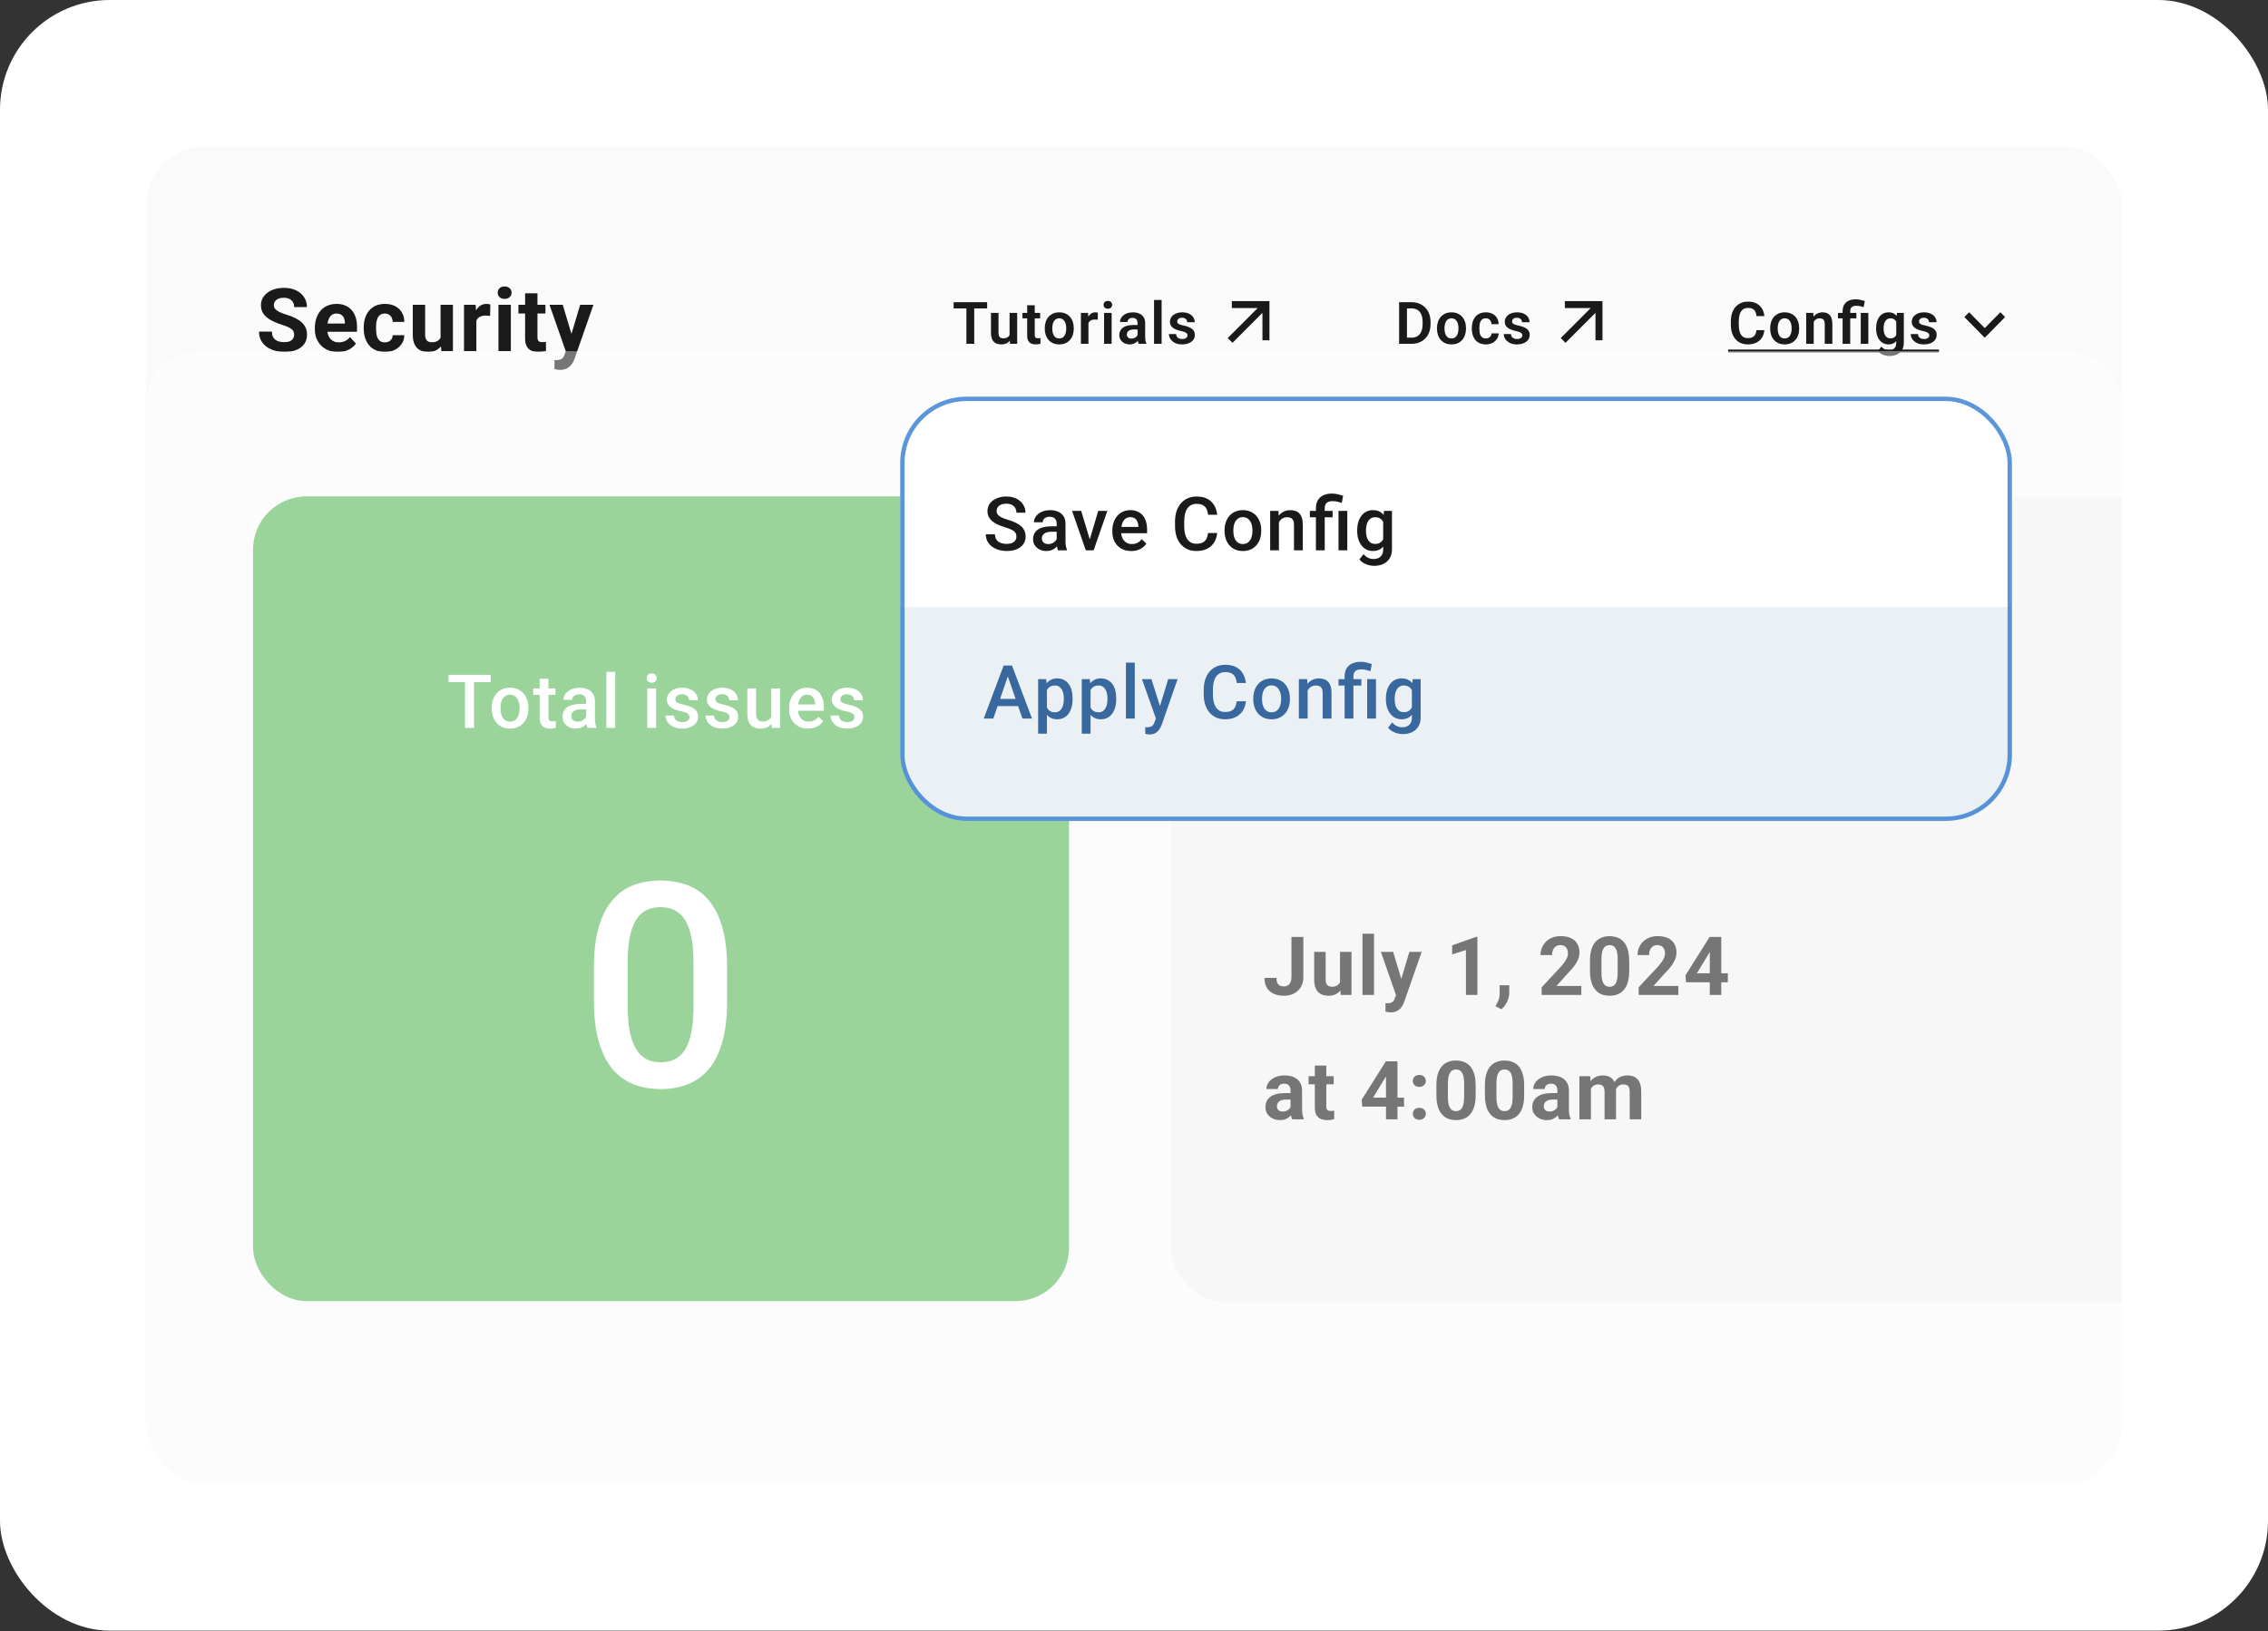
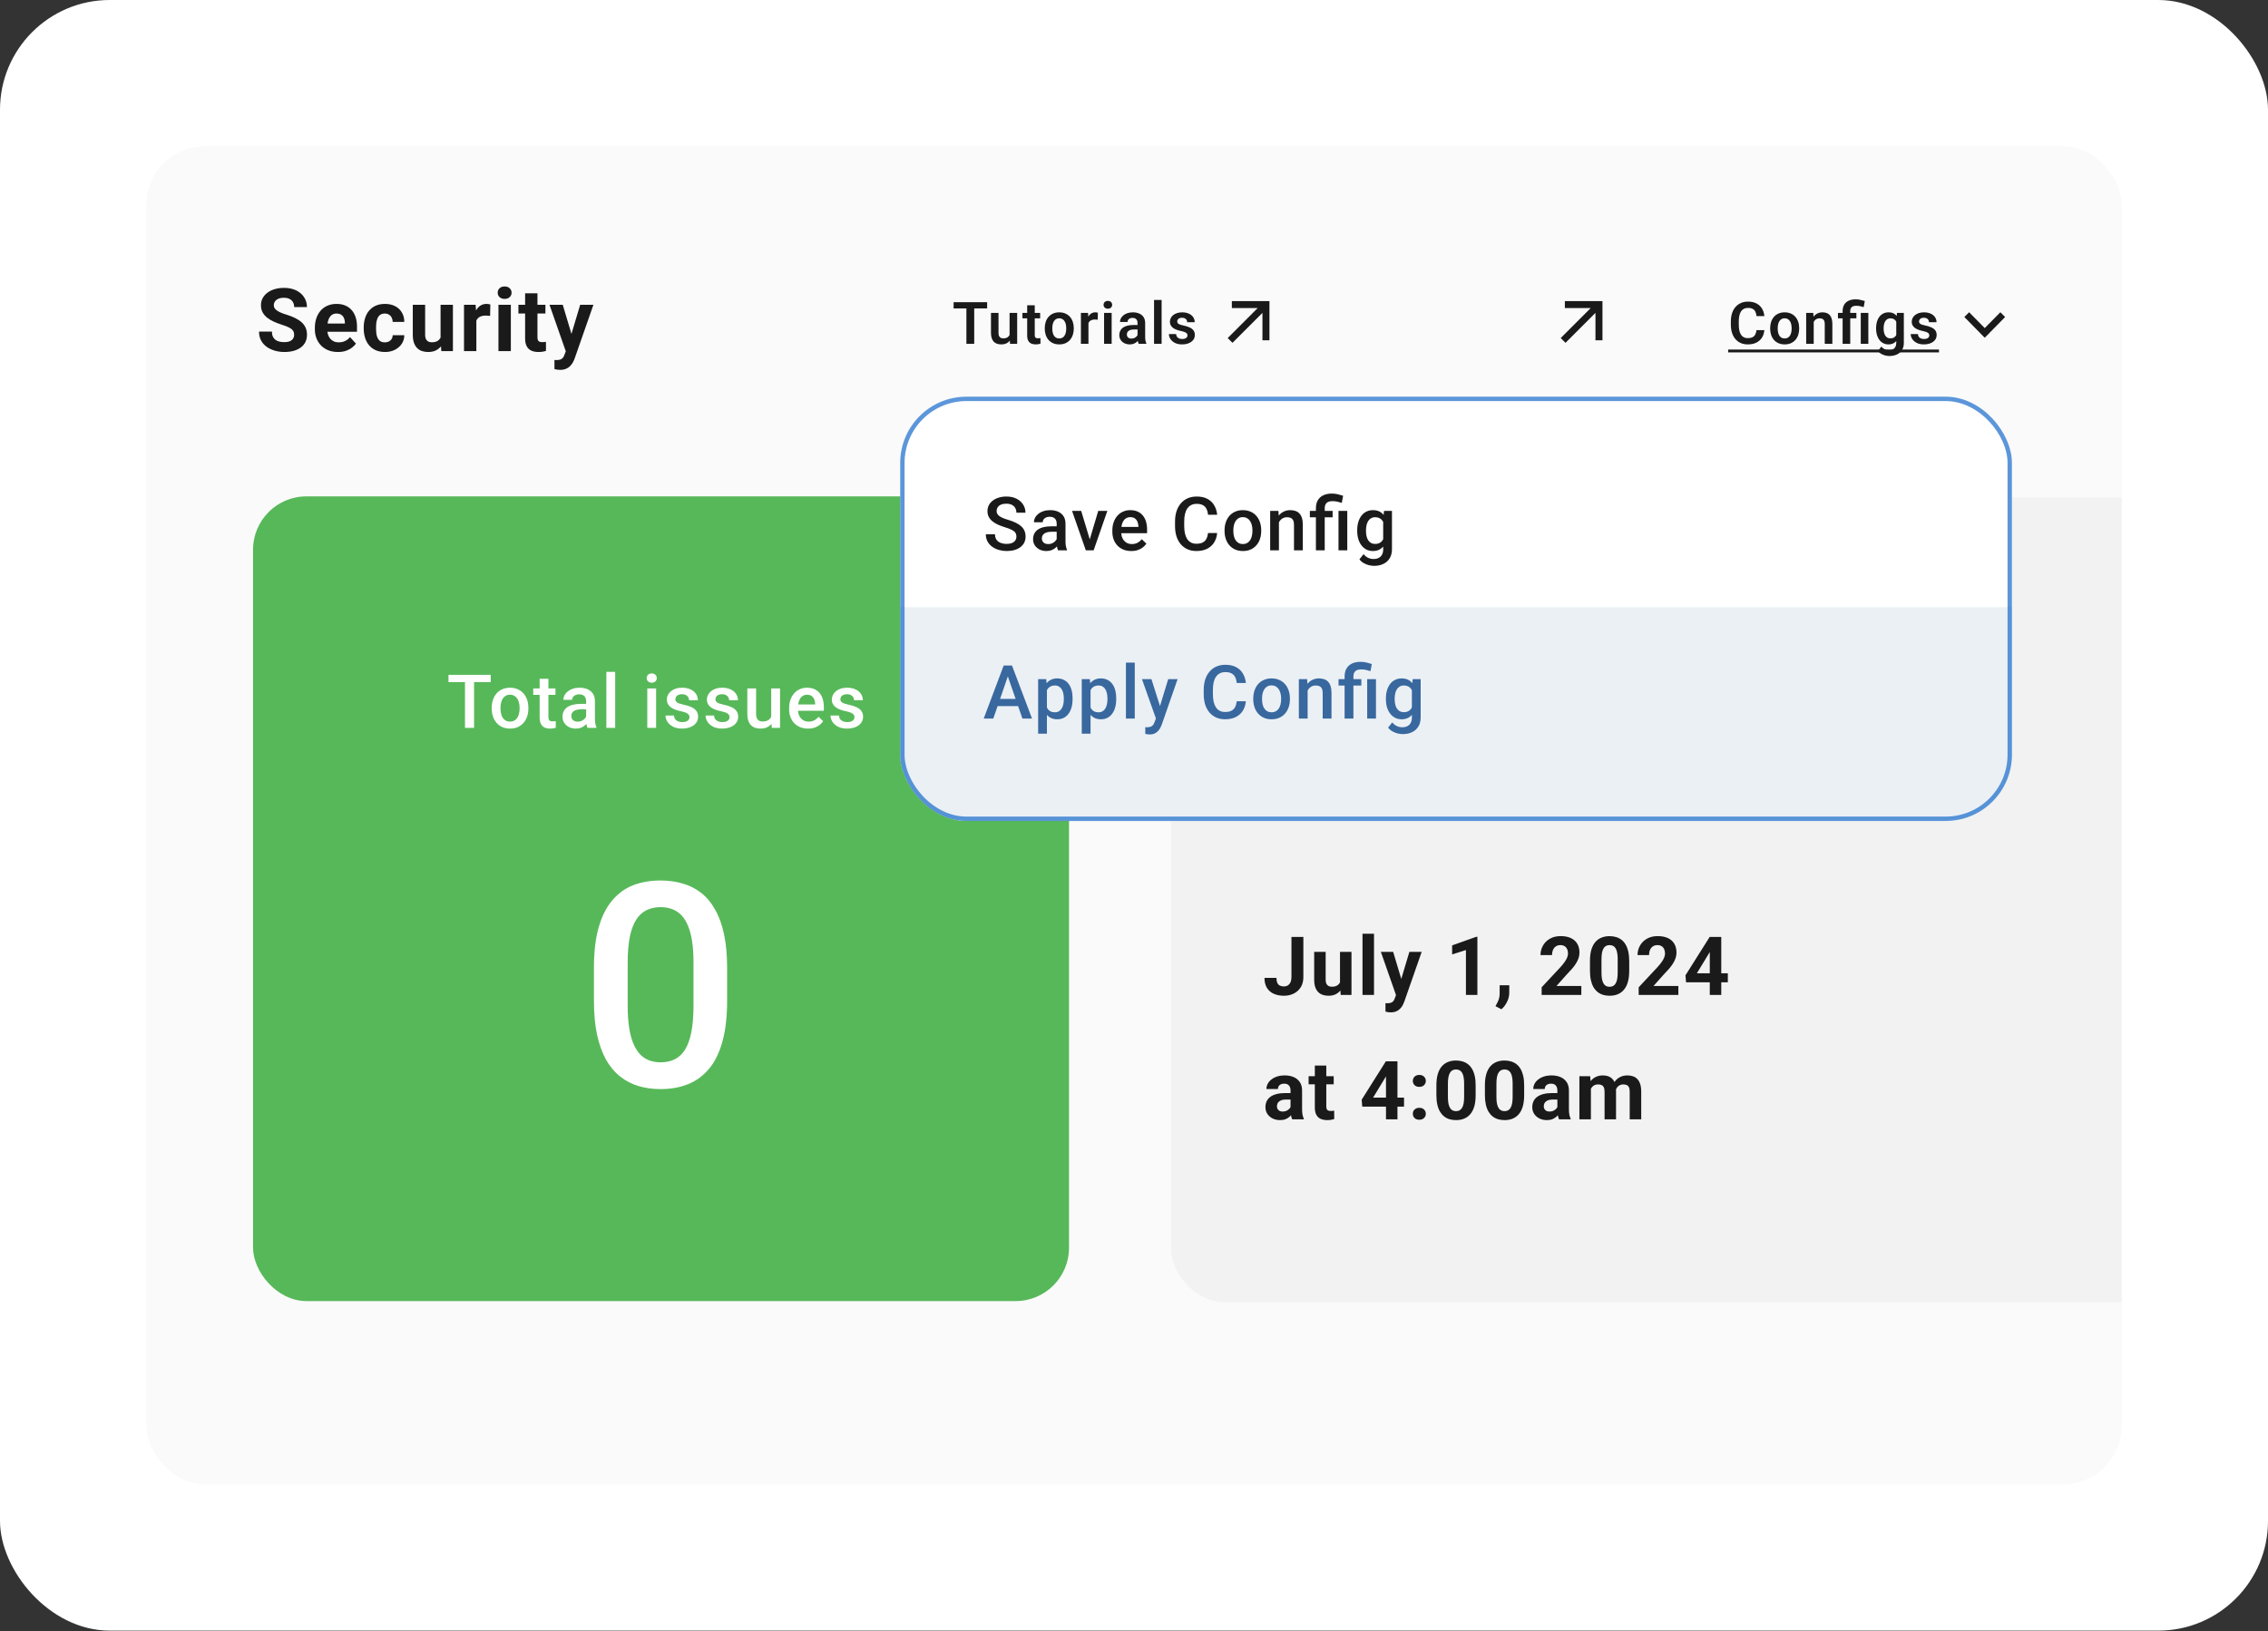
<svg xmlns="http://www.w3.org/2000/svg" width="310" height="223" viewBox="0 0 310 223" fill="none">
  <rect x="0" y="0" width="310" height="223" fill="#333333" stroke="none" />
  <rect width="310" height="222.903" rx="15" fill="white" />
  <g clip-path="url(#clip0_1304_6495)">
    <rect x="20" y="20" width="270" height="182.903" rx="8" fill="#FAFAFA" />
    <rect x="34.588" y="67.853" width="111.529" height="110" rx="7.295" fill="#57B859" />
    <path d="M64.797 92.245V99.496H63.557V92.245H64.797ZM67.073 92.245V93.241H61.301V92.245H67.073ZM67.21 96.862V96.747C67.21 96.359 67.266 95.998 67.379 95.666C67.492 95.331 67.655 95.04 67.867 94.795C68.083 94.546 68.345 94.353 68.654 94.217C68.966 94.078 69.318 94.008 69.71 94.008C70.105 94.008 70.457 94.078 70.766 94.217C71.078 94.353 71.342 94.546 71.558 94.795C71.773 95.04 71.938 95.331 72.051 95.666C72.164 95.998 72.22 96.359 72.22 96.747V96.862C72.22 97.25 72.164 97.61 72.051 97.942C71.938 98.274 71.773 98.565 71.558 98.814C71.342 99.059 71.079 99.252 70.771 99.391C70.462 99.528 70.112 99.596 69.72 99.596C69.325 99.596 68.971 99.528 68.659 99.391C68.35 99.252 68.088 99.059 67.872 98.814C67.656 98.565 67.492 98.274 67.379 97.942C67.266 97.61 67.21 97.25 67.21 96.862ZM68.41 96.747V96.862C68.41 97.104 68.435 97.333 68.485 97.549C68.535 97.765 68.613 97.954 68.719 98.117C68.825 98.279 68.961 98.407 69.127 98.5C69.293 98.593 69.491 98.639 69.72 98.639C69.942 98.639 70.135 98.593 70.298 98.5C70.464 98.407 70.6 98.279 70.706 98.117C70.812 97.954 70.89 97.765 70.94 97.549C70.993 97.333 71.02 97.104 71.02 96.862V96.747C71.02 96.508 70.993 96.282 70.94 96.07C70.89 95.854 70.811 95.663 70.701 95.497C70.595 95.331 70.459 95.201 70.293 95.109C70.13 95.012 69.936 94.964 69.71 94.964C69.484 94.964 69.288 95.012 69.122 95.109C68.96 95.201 68.825 95.331 68.719 95.497C68.613 95.663 68.535 95.854 68.485 96.07C68.435 96.282 68.41 96.508 68.41 96.747ZM75.923 94.108V94.984H72.885V94.108H75.923ZM73.761 92.788H74.962V98.007C74.962 98.173 74.985 98.301 75.031 98.391C75.081 98.477 75.149 98.535 75.236 98.565C75.322 98.595 75.423 98.61 75.539 98.61C75.622 98.61 75.702 98.605 75.778 98.595C75.855 98.585 75.916 98.575 75.963 98.565L75.968 99.481C75.868 99.511 75.752 99.538 75.619 99.561C75.49 99.584 75.34 99.596 75.171 99.596C74.895 99.596 74.651 99.548 74.439 99.451C74.226 99.352 74.06 99.191 73.941 98.968C73.821 98.746 73.761 98.45 73.761 98.082V92.788ZM80.114 98.415V95.846C80.114 95.653 80.079 95.487 80.009 95.347C79.939 95.208 79.833 95.1 79.691 95.024C79.551 94.948 79.375 94.909 79.163 94.909C78.967 94.909 78.797 94.942 78.655 95.009C78.512 95.075 78.401 95.165 78.321 95.278C78.241 95.391 78.201 95.519 78.201 95.661H77.006C77.006 95.449 77.058 95.243 77.16 95.044C77.263 94.844 77.413 94.667 77.609 94.511C77.805 94.355 78.039 94.232 78.311 94.142C78.583 94.053 78.889 94.008 79.227 94.008C79.632 94.008 79.991 94.076 80.303 94.212C80.618 94.348 80.866 94.554 81.045 94.83C81.228 95.102 81.319 95.444 81.319 95.856V98.251C81.319 98.497 81.336 98.718 81.369 98.913C81.405 99.106 81.457 99.274 81.523 99.416V99.496H80.293C80.237 99.367 80.192 99.202 80.159 99.003C80.129 98.8 80.114 98.605 80.114 98.415ZM80.288 96.219L80.298 96.961H79.436C79.214 96.961 79.018 96.983 78.849 97.026C78.68 97.066 78.538 97.126 78.425 97.205C78.313 97.285 78.228 97.381 78.171 97.494C78.115 97.607 78.087 97.735 78.087 97.877C78.087 98.02 78.12 98.151 78.186 98.271C78.253 98.387 78.349 98.478 78.475 98.545C78.605 98.611 78.761 98.644 78.944 98.644C79.189 98.644 79.403 98.595 79.586 98.495C79.772 98.392 79.918 98.268 80.024 98.121C80.13 97.972 80.187 97.831 80.194 97.698L80.582 98.231C80.542 98.367 80.474 98.513 80.378 98.669C80.281 98.825 80.155 98.975 79.999 99.118C79.847 99.257 79.662 99.372 79.447 99.461C79.234 99.551 78.988 99.596 78.709 99.596C78.358 99.596 78.044 99.526 77.768 99.386C77.493 99.244 77.277 99.053 77.121 98.814C76.965 98.571 76.887 98.297 76.887 97.992C76.887 97.707 76.94 97.454 77.046 97.235C77.156 97.013 77.315 96.827 77.524 96.677C77.737 96.528 77.996 96.415 78.301 96.339C78.606 96.259 78.955 96.219 79.347 96.219H80.288ZM84.086 91.846V99.496H82.88V91.846H84.086ZM89.679 94.108V99.496H88.473V94.108H89.679ZM88.394 92.693C88.394 92.51 88.453 92.359 88.573 92.24C88.696 92.117 88.865 92.056 89.081 92.056C89.293 92.056 89.461 92.117 89.584 92.24C89.707 92.359 89.768 92.51 89.768 92.693C89.768 92.872 89.707 93.022 89.584 93.141C89.461 93.261 89.293 93.321 89.081 93.321C88.865 93.321 88.696 93.261 88.573 93.141C88.453 93.022 88.394 92.872 88.394 92.693ZM94.243 98.037C94.243 97.917 94.213 97.809 94.153 97.713C94.094 97.614 93.979 97.524 93.81 97.444C93.644 97.365 93.398 97.291 93.073 97.225C92.787 97.162 92.525 97.087 92.286 97.001C92.05 96.911 91.847 96.803 91.678 96.677C91.509 96.551 91.378 96.402 91.285 96.229C91.192 96.056 91.145 95.857 91.145 95.631C91.145 95.412 91.193 95.205 91.29 95.009C91.386 94.813 91.524 94.64 91.703 94.491C91.882 94.341 92.1 94.224 92.356 94.137C92.615 94.051 92.903 94.008 93.222 94.008C93.674 94.008 94.06 94.084 94.382 94.237C94.708 94.386 94.957 94.591 95.129 94.85C95.302 95.105 95.388 95.394 95.388 95.716H94.188C94.188 95.573 94.152 95.441 94.079 95.318C94.009 95.192 93.903 95.09 93.76 95.014C93.617 94.934 93.438 94.894 93.222 94.894C93.016 94.894 92.845 94.927 92.709 94.994C92.576 95.057 92.477 95.14 92.41 95.243C92.347 95.346 92.316 95.459 92.316 95.582C92.316 95.671 92.332 95.753 92.365 95.826C92.402 95.895 92.462 95.96 92.545 96.02C92.628 96.076 92.741 96.129 92.883 96.179C93.029 96.229 93.212 96.277 93.431 96.324C93.843 96.41 94.197 96.521 94.492 96.657C94.791 96.79 95.02 96.963 95.179 97.175C95.339 97.385 95.418 97.65 95.418 97.972C95.418 98.211 95.367 98.43 95.264 98.629C95.164 98.825 95.018 98.996 94.826 99.142C94.633 99.285 94.402 99.397 94.133 99.476C93.868 99.556 93.569 99.596 93.237 99.596C92.749 99.596 92.336 99.509 91.997 99.337C91.658 99.161 91.401 98.937 91.225 98.664C91.052 98.389 90.966 98.103 90.966 97.808H92.126C92.14 98.03 92.201 98.208 92.311 98.341C92.424 98.47 92.563 98.565 92.729 98.625C92.898 98.681 93.073 98.709 93.252 98.709C93.468 98.709 93.649 98.681 93.795 98.625C93.941 98.565 94.052 98.485 94.129 98.385C94.205 98.283 94.243 98.166 94.243 98.037ZM99.719 98.037C99.719 97.917 99.689 97.809 99.629 97.713C99.569 97.614 99.455 97.524 99.286 97.444C99.12 97.365 98.874 97.291 98.549 97.225C98.263 97.162 98.001 97.087 97.762 97.001C97.526 96.911 97.323 96.803 97.154 96.677C96.985 96.551 96.853 96.402 96.761 96.229C96.668 96.056 96.621 95.857 96.621 95.631C96.621 95.412 96.669 95.205 96.766 95.009C96.862 94.813 97 94.64 97.179 94.491C97.358 94.341 97.576 94.224 97.831 94.137C98.09 94.051 98.379 94.008 98.698 94.008C99.149 94.008 99.536 94.084 99.858 94.237C100.184 94.386 100.433 94.591 100.605 94.85C100.778 95.105 100.864 95.394 100.864 95.716H99.664C99.664 95.573 99.627 95.441 99.555 95.318C99.485 95.192 99.379 95.09 99.236 95.014C99.093 94.934 98.914 94.894 98.698 94.894C98.492 94.894 98.321 94.927 98.185 94.994C98.052 95.057 97.953 95.14 97.886 95.243C97.823 95.346 97.791 95.459 97.791 95.582C97.791 95.671 97.808 95.753 97.841 95.826C97.878 95.895 97.938 95.96 98.021 96.02C98.104 96.076 98.216 96.129 98.359 96.179C98.505 96.229 98.688 96.277 98.907 96.324C99.319 96.41 99.672 96.521 99.968 96.657C100.267 96.79 100.496 96.963 100.655 97.175C100.814 97.385 100.894 97.65 100.894 97.972C100.894 98.211 100.843 98.43 100.74 98.629C100.64 98.825 100.494 98.996 100.302 99.142C100.109 99.285 99.878 99.397 99.609 99.476C99.344 99.556 99.045 99.596 98.713 99.596C98.225 99.596 97.811 99.509 97.473 99.337C97.134 99.161 96.877 98.937 96.701 98.664C96.528 98.389 96.442 98.103 96.442 97.808H97.602C97.615 98.03 97.677 98.208 97.787 98.341C97.899 98.47 98.039 98.565 98.205 98.625C98.374 98.681 98.549 98.709 98.728 98.709C98.944 98.709 99.124 98.681 99.271 98.625C99.417 98.565 99.528 98.485 99.604 98.385C99.681 98.283 99.719 98.166 99.719 98.037ZM105.414 98.226V94.108H106.619V99.496H105.484L105.414 98.226ZM105.583 97.106L105.987 97.096C105.987 97.457 105.947 97.791 105.867 98.097C105.787 98.399 105.664 98.663 105.498 98.888C105.332 99.111 105.12 99.285 104.861 99.411C104.602 99.534 104.292 99.596 103.93 99.596C103.667 99.596 103.427 99.558 103.208 99.481C102.988 99.405 102.799 99.287 102.64 99.128C102.484 98.968 102.363 98.761 102.276 98.505C102.19 98.249 102.147 97.944 102.147 97.589V94.108H103.347V97.599C103.347 97.794 103.37 97.959 103.417 98.092C103.463 98.221 103.526 98.326 103.606 98.405C103.686 98.485 103.779 98.541 103.885 98.575C103.991 98.608 104.104 98.625 104.224 98.625C104.566 98.625 104.834 98.558 105.03 98.425C105.23 98.289 105.371 98.107 105.454 97.877C105.54 97.648 105.583 97.391 105.583 97.106ZM110.451 99.596C110.053 99.596 109.693 99.531 109.371 99.401C109.052 99.269 108.78 99.084 108.554 98.849C108.331 98.613 108.16 98.336 108.041 98.017C107.921 97.698 107.862 97.355 107.862 96.986V96.787C107.862 96.365 107.923 95.983 108.046 95.641C108.169 95.299 108.34 95.007 108.559 94.765C108.778 94.519 109.037 94.332 109.336 94.202C109.635 94.073 109.958 94.008 110.307 94.008C110.692 94.008 111.029 94.073 111.318 94.202C111.607 94.332 111.846 94.514 112.035 94.75C112.228 94.982 112.37 95.26 112.463 95.582C112.56 95.904 112.608 96.259 112.608 96.647V97.16H108.444V96.299H111.423V96.204C111.416 95.988 111.373 95.786 111.293 95.597C111.217 95.407 111.099 95.255 110.939 95.138C110.78 95.022 110.568 94.964 110.302 94.964C110.103 94.964 109.925 95.007 109.769 95.094C109.616 95.177 109.489 95.298 109.386 95.457C109.283 95.617 109.203 95.809 109.147 96.035C109.093 96.257 109.067 96.508 109.067 96.787V96.986C109.067 97.222 109.098 97.441 109.162 97.643C109.228 97.843 109.324 98.017 109.45 98.166C109.577 98.316 109.729 98.434 109.909 98.52C110.088 98.603 110.292 98.644 110.521 98.644C110.81 98.644 111.067 98.586 111.293 98.47C111.519 98.354 111.715 98.19 111.881 97.977L112.513 98.59C112.397 98.759 112.246 98.922 112.06 99.078C111.874 99.231 111.647 99.355 111.378 99.451C111.112 99.548 110.803 99.596 110.451 99.596ZM116.794 98.037C116.794 97.917 116.764 97.809 116.704 97.713C116.644 97.614 116.53 97.524 116.361 97.444C116.194 97.365 115.949 97.291 115.623 97.225C115.338 97.162 115.076 97.087 114.837 97.001C114.601 96.911 114.398 96.803 114.229 96.677C114.06 96.551 113.928 96.402 113.836 96.229C113.743 96.056 113.696 95.857 113.696 95.631C113.696 95.412 113.744 95.205 113.84 95.009C113.937 94.813 114.075 94.64 114.254 94.491C114.433 94.341 114.651 94.224 114.906 94.137C115.165 94.051 115.454 94.008 115.773 94.008C116.224 94.008 116.611 94.084 116.933 94.237C117.259 94.386 117.508 94.591 117.68 94.85C117.853 95.105 117.939 95.394 117.939 95.716H116.739C116.739 95.573 116.702 95.441 116.629 95.318C116.56 95.192 116.453 95.09 116.311 95.014C116.168 94.934 115.989 94.894 115.773 94.894C115.567 94.894 115.396 94.927 115.26 94.994C115.127 95.057 115.027 95.14 114.961 95.243C114.898 95.346 114.866 95.459 114.866 95.582C114.866 95.671 114.883 95.753 114.916 95.826C114.953 95.895 115.013 95.96 115.096 96.02C115.179 96.076 115.291 96.129 115.434 96.179C115.58 96.229 115.763 96.277 115.982 96.324C116.394 96.41 116.747 96.521 117.043 96.657C117.342 96.79 117.571 96.963 117.73 97.175C117.889 97.385 117.969 97.65 117.969 97.972C117.969 98.211 117.918 98.43 117.815 98.629C117.715 98.825 117.569 98.996 117.376 99.142C117.184 99.285 116.953 99.397 116.684 99.476C116.419 99.556 116.12 99.596 115.788 99.596C115.3 99.596 114.886 99.509 114.548 99.337C114.209 99.161 113.952 98.937 113.776 98.664C113.603 98.389 113.517 98.103 113.517 97.808H114.677C114.69 98.03 114.752 98.208 114.861 98.341C114.974 98.47 115.114 98.565 115.28 98.625C115.449 98.681 115.623 98.709 115.803 98.709C116.019 98.709 116.199 98.681 116.346 98.625C116.492 98.565 116.603 98.485 116.679 98.385C116.756 98.283 116.794 98.166 116.794 98.037Z" fill="white" />
    <path d="M99.385 132.293V136.829C99.385 139.002 99.169 140.857 98.737 142.395C98.318 143.92 97.708 145.159 96.907 146.112C96.107 147.065 95.147 147.763 94.029 148.208C92.924 148.653 91.685 148.875 90.312 148.875C89.219 148.875 88.203 148.736 87.263 148.456C86.335 148.176 85.496 147.738 84.747 147.141C83.997 146.544 83.355 145.775 82.822 144.835C82.301 143.882 81.894 142.744 81.602 141.423C81.322 140.101 81.183 138.57 81.183 136.829V132.293C81.183 130.107 81.398 128.265 81.831 126.766C82.263 125.253 82.879 124.027 83.679 123.087C84.48 122.134 85.433 121.441 86.538 121.009C87.657 120.577 88.902 120.361 90.274 120.361C91.38 120.361 92.396 120.501 93.324 120.781C94.264 121.047 95.103 121.473 95.84 122.058C96.59 122.642 97.225 123.405 97.746 124.345C98.279 125.272 98.686 126.397 98.966 127.719C99.245 129.027 99.385 130.552 99.385 132.293ZM94.791 137.477V131.607C94.791 130.501 94.728 129.529 94.601 128.691C94.474 127.839 94.283 127.121 94.029 126.537C93.788 125.94 93.483 125.457 93.114 125.088C92.746 124.707 92.326 124.434 91.856 124.269C91.386 124.091 90.859 124.002 90.274 124.002C89.563 124.002 88.927 124.142 88.368 124.421C87.809 124.688 87.339 125.12 86.958 125.717C86.576 126.314 86.284 127.102 86.081 128.081C85.89 129.046 85.795 130.222 85.795 131.607V137.477C85.795 138.596 85.859 139.58 85.986 140.432C86.113 141.283 86.303 142.014 86.557 142.624C86.812 143.221 87.117 143.716 87.472 144.11C87.841 144.491 88.26 144.771 88.73 144.949C89.213 145.127 89.74 145.216 90.312 145.216C91.037 145.216 91.678 145.076 92.237 144.796C92.796 144.517 93.267 144.072 93.648 143.462C94.029 142.84 94.315 142.033 94.505 141.042C94.696 140.05 94.791 138.862 94.791 137.477Z" fill="white" />
    <rect x="160.059" y="68" width="250.941" height="110" rx="7.295" fill="#F2F2F2" />
    <path d="M179.095 90.392V97.643H177.845L174.593 92.449V97.643H173.343V90.392H174.593L177.855 95.596V90.392H179.095ZM183.067 97.743C182.668 97.743 182.308 97.678 181.986 97.548C181.667 97.416 181.395 97.231 181.169 96.996C180.947 96.76 180.776 96.483 180.656 96.164C180.537 95.845 180.477 95.502 180.477 95.133V94.934C180.477 94.512 180.538 94.13 180.661 93.788C180.784 93.446 180.955 93.154 181.174 92.912C181.393 92.666 181.652 92.479 181.951 92.349C182.25 92.22 182.574 92.155 182.922 92.155C183.307 92.155 183.644 92.22 183.933 92.349C184.222 92.479 184.461 92.661 184.65 92.897C184.843 93.129 184.986 93.406 185.079 93.729C185.175 94.051 185.223 94.406 185.223 94.794V95.307H181.06V94.446H184.038V94.351C184.031 94.135 183.988 93.933 183.908 93.743C183.832 93.554 183.714 93.402 183.555 93.285C183.395 93.169 183.183 93.111 182.917 93.111C182.718 93.111 182.54 93.154 182.384 93.24C182.232 93.323 182.104 93.445 182.001 93.604C181.898 93.763 181.818 93.956 181.762 94.182C181.709 94.404 181.682 94.655 181.682 94.934V95.133C181.682 95.369 181.714 95.588 181.777 95.79C181.843 95.99 181.94 96.164 182.066 96.313C182.192 96.463 182.345 96.581 182.524 96.667C182.703 96.75 182.907 96.791 183.136 96.791C183.425 96.791 183.683 96.733 183.908 96.617C184.134 96.501 184.33 96.337 184.496 96.124L185.129 96.737C185.012 96.906 184.861 97.069 184.675 97.225C184.489 97.377 184.262 97.502 183.993 97.598C183.727 97.695 183.419 97.743 183.067 97.743ZM187.302 92.254L188.328 94.042L189.374 92.254H190.694L189.06 94.899L190.759 97.643H189.439L188.343 95.781L187.248 97.643H185.923L187.616 94.899L185.988 92.254H187.302ZM194.213 92.254V93.131H191.175V92.254H194.213ZM192.051 90.935H193.251V96.154C193.251 96.32 193.275 96.448 193.321 96.537C193.371 96.624 193.439 96.682 193.525 96.712C193.612 96.742 193.713 96.757 193.829 96.757C193.912 96.757 193.992 96.752 194.068 96.742C194.145 96.732 194.206 96.722 194.252 96.712L194.257 97.628C194.158 97.658 194.042 97.685 193.909 97.708C193.779 97.731 193.63 97.743 193.461 97.743C193.185 97.743 192.941 97.695 192.728 97.598C192.516 97.499 192.35 97.338 192.23 97.115C192.111 96.893 192.051 96.597 192.051 96.229V90.935ZM201.155 96.184C201.155 96.064 201.125 95.956 201.066 95.86C201.006 95.76 200.891 95.671 200.722 95.591C200.556 95.511 200.31 95.439 199.985 95.372C199.699 95.309 199.437 95.234 199.198 95.148C198.962 95.058 198.76 94.95 198.59 94.824C198.421 94.698 198.29 94.549 198.197 94.376C198.104 94.203 198.057 94.004 198.057 93.778C198.057 93.559 198.106 93.352 198.202 93.156C198.298 92.96 198.436 92.787 198.615 92.638C198.795 92.489 199.012 92.371 199.268 92.284C199.527 92.198 199.815 92.155 200.134 92.155C200.586 92.155 200.973 92.231 201.295 92.384C201.62 92.533 201.869 92.737 202.042 92.996C202.214 93.252 202.301 93.541 202.301 93.863H201.1C201.1 93.72 201.064 93.588 200.991 93.465C200.921 93.338 200.815 93.237 200.672 93.161C200.529 93.081 200.35 93.041 200.134 93.041C199.928 93.041 199.757 93.075 199.621 93.141C199.488 93.204 199.389 93.287 199.322 93.39C199.259 93.493 199.228 93.606 199.228 93.729C199.228 93.818 199.244 93.9 199.278 93.973C199.314 94.042 199.374 94.107 199.457 94.167C199.54 94.223 199.653 94.276 199.796 94.326C199.942 94.376 200.124 94.424 200.343 94.471C200.755 94.557 201.109 94.668 201.404 94.804C201.703 94.937 201.932 95.11 202.091 95.322C202.251 95.531 202.331 95.797 202.331 96.119C202.331 96.358 202.279 96.577 202.176 96.776C202.077 96.972 201.93 97.143 201.738 97.29C201.545 97.432 201.315 97.543 201.046 97.623C200.78 97.703 200.481 97.743 200.149 97.743C199.661 97.743 199.248 97.656 198.909 97.484C198.57 97.308 198.313 97.084 198.137 96.811C197.965 96.536 197.878 96.25 197.878 95.955H199.039C199.052 96.177 199.113 96.355 199.223 96.488C199.336 96.617 199.475 96.712 199.641 96.772C199.811 96.828 199.985 96.856 200.164 96.856C200.38 96.856 200.561 96.828 200.707 96.772C200.853 96.712 200.964 96.632 201.041 96.532C201.117 96.43 201.155 96.313 201.155 96.184ZM205.809 96.787C206.005 96.787 206.181 96.748 206.337 96.672C206.497 96.592 206.624 96.483 206.721 96.343C206.82 96.204 206.875 96.043 206.885 95.86H208.016C208.009 96.209 207.906 96.526 207.707 96.811C207.508 97.097 207.244 97.324 206.915 97.494C206.586 97.66 206.223 97.743 205.824 97.743C205.413 97.743 205.054 97.673 204.748 97.534C204.443 97.391 204.189 97.195 203.987 96.946C203.784 96.697 203.631 96.41 203.528 96.084C203.429 95.759 203.379 95.41 203.379 95.038V94.864C203.379 94.492 203.429 94.144 203.528 93.818C203.631 93.49 203.784 93.201 203.987 92.952C204.189 92.703 204.443 92.508 204.748 92.369C205.054 92.226 205.411 92.155 205.819 92.155C206.251 92.155 206.629 92.241 206.955 92.414C207.28 92.583 207.536 92.82 207.722 93.126C207.911 93.428 208.009 93.78 208.016 94.182H206.885C206.875 93.983 206.825 93.803 206.736 93.644C206.649 93.481 206.526 93.352 206.367 93.255C206.211 93.159 206.023 93.111 205.804 93.111C205.562 93.111 205.361 93.161 205.202 93.26C205.042 93.357 204.918 93.49 204.828 93.659C204.739 93.825 204.674 94.013 204.634 94.222C204.597 94.427 204.579 94.642 204.579 94.864V95.038C204.579 95.261 204.597 95.477 204.634 95.686C204.67 95.895 204.734 96.083 204.823 96.249C204.916 96.411 205.042 96.542 205.202 96.642C205.361 96.738 205.564 96.787 205.809 96.787ZM210.349 89.993V97.643H209.154V89.993H210.349ZM210.14 94.749L209.751 94.745C209.755 94.373 209.806 94.029 209.906 93.714C210.009 93.398 210.151 93.124 210.334 92.892C210.52 92.656 210.742 92.475 211.001 92.349C211.26 92.22 211.547 92.155 211.863 92.155C212.128 92.155 212.367 92.191 212.58 92.264C212.796 92.337 212.982 92.455 213.138 92.618C213.294 92.777 213.412 92.987 213.491 93.246C213.574 93.501 213.616 93.813 213.616 94.182V97.643H212.411V94.172C212.411 93.913 212.372 93.707 212.296 93.554C212.223 93.402 212.115 93.292 211.972 93.226C211.83 93.156 211.655 93.121 211.449 93.121C211.234 93.121 211.043 93.164 210.877 93.251C210.714 93.337 210.578 93.455 210.468 93.604C210.359 93.754 210.276 93.926 210.219 94.122C210.166 94.318 210.14 94.527 210.14 94.749ZM217.433 97.743C217.035 97.743 216.675 97.678 216.353 97.548C216.034 97.416 215.762 97.231 215.536 96.996C215.313 96.76 215.142 96.483 215.023 96.164C214.903 95.845 214.844 95.502 214.844 95.133V94.934C214.844 94.512 214.905 94.13 215.028 93.788C215.151 93.446 215.322 93.154 215.541 92.912C215.76 92.666 216.019 92.479 216.318 92.349C216.617 92.22 216.94 92.155 217.289 92.155C217.674 92.155 218.011 92.22 218.3 92.349C218.589 92.479 218.828 92.661 219.017 92.897C219.21 93.129 219.352 93.406 219.445 93.729C219.542 94.051 219.59 94.406 219.59 94.794V95.307H215.426V94.446H218.404V94.351C218.398 94.135 218.355 93.933 218.275 93.743C218.199 93.554 218.081 93.402 217.921 93.285C217.762 93.169 217.549 93.111 217.284 93.111C217.085 93.111 216.907 93.154 216.751 93.24C216.598 93.323 216.47 93.445 216.368 93.604C216.265 93.763 216.185 93.956 216.128 94.182C216.075 94.404 216.049 94.655 216.049 94.934V95.133C216.049 95.369 216.08 95.588 216.143 95.79C216.21 95.99 216.306 96.164 216.432 96.313C216.558 96.463 216.711 96.581 216.89 96.667C217.07 96.75 217.274 96.791 217.503 96.791C217.792 96.791 218.049 96.733 218.275 96.617C218.501 96.501 218.697 96.337 218.863 96.124L219.495 96.737C219.379 96.906 219.228 97.069 219.042 97.225C218.856 97.377 218.629 97.502 218.36 97.598C218.094 97.695 217.785 97.743 217.433 97.743ZM224.04 96.528V89.993H225.245V97.643H224.154L224.04 96.528ZM220.534 95.008V94.904C220.534 94.496 220.582 94.124 220.678 93.788C220.774 93.45 220.914 93.159 221.096 92.917C221.279 92.671 221.501 92.484 221.764 92.354C222.026 92.221 222.321 92.155 222.65 92.155C222.976 92.155 223.261 92.218 223.507 92.344C223.752 92.47 223.962 92.651 224.134 92.887C224.307 93.119 224.445 93.398 224.548 93.724C224.651 94.046 224.724 94.404 224.767 94.799V95.133C224.724 95.518 224.651 95.87 224.548 96.189C224.445 96.508 224.307 96.783 224.134 97.016C223.962 97.248 223.751 97.427 223.502 97.553C223.256 97.68 222.969 97.743 222.64 97.743C222.315 97.743 222.021 97.675 221.759 97.538C221.5 97.402 221.279 97.211 221.096 96.966C220.914 96.72 220.774 96.431 220.678 96.099C220.582 95.764 220.534 95.4 220.534 95.008ZM221.734 94.904V95.008C221.734 95.254 221.755 95.483 221.799 95.696C221.845 95.908 221.916 96.096 222.013 96.259C222.109 96.418 222.233 96.544 222.386 96.637C222.542 96.727 222.728 96.772 222.944 96.772C223.216 96.772 223.44 96.712 223.616 96.592C223.792 96.473 223.93 96.312 224.03 96.109C224.133 95.903 224.202 95.674 224.239 95.422V94.52C224.219 94.325 224.177 94.142 224.114 93.973C224.055 93.803 223.973 93.656 223.87 93.529C223.767 93.4 223.64 93.3 223.487 93.231C223.337 93.157 223.16 93.121 222.954 93.121C222.735 93.121 222.549 93.168 222.396 93.26C222.243 93.353 222.117 93.481 222.018 93.644C221.921 93.807 221.85 93.996 221.804 94.212C221.757 94.427 221.734 94.658 221.734 94.904ZM229.969 96.373V92.254H231.174V97.643H230.038L229.969 96.373ZM230.138 95.252L230.541 95.243C230.541 95.605 230.502 95.938 230.422 96.244C230.342 96.546 230.219 96.81 230.053 97.035C229.887 97.258 229.675 97.432 229.416 97.558C229.157 97.681 228.846 97.743 228.485 97.743C228.222 97.743 227.982 97.704 227.762 97.628C227.543 97.552 227.354 97.434 227.195 97.275C227.039 97.115 226.917 96.908 226.831 96.652C226.745 96.396 226.702 96.091 226.702 95.736V92.254H227.902V95.746C227.902 95.942 227.925 96.106 227.972 96.239C228.018 96.368 228.081 96.473 228.161 96.552C228.241 96.632 228.333 96.689 228.44 96.722C228.546 96.755 228.659 96.772 228.778 96.772C229.12 96.772 229.389 96.705 229.585 96.572C229.784 96.436 229.926 96.254 230.009 96.025C230.095 95.795 230.138 95.538 230.138 95.252ZM233.916 89.993V97.643H232.71V89.993H233.916ZM237.833 97.743C237.434 97.743 237.074 97.678 236.752 97.548C236.433 97.416 236.161 97.231 235.935 96.996C235.713 96.76 235.542 96.483 235.422 96.164C235.303 95.845 235.243 95.502 235.243 95.133V94.934C235.243 94.512 235.304 94.13 235.427 93.788C235.55 93.446 235.721 93.154 235.94 92.912C236.159 92.666 236.418 92.479 236.717 92.349C237.016 92.22 237.34 92.155 237.688 92.155C238.073 92.155 238.41 92.22 238.699 92.349C238.988 92.479 239.227 92.661 239.416 92.897C239.609 93.129 239.752 93.406 239.845 93.729C239.941 94.051 239.989 94.406 239.989 94.794V95.307H235.826V94.446H238.804V94.351C238.797 94.135 238.754 93.933 238.674 93.743C238.598 93.554 238.48 93.402 238.321 93.285C238.161 93.169 237.949 93.111 237.683 93.111C237.484 93.111 237.306 93.154 237.15 93.24C236.998 93.323 236.87 93.445 236.767 93.604C236.664 93.763 236.584 93.956 236.528 94.182C236.475 94.404 236.448 94.655 236.448 94.934V95.133C236.448 95.369 236.48 95.588 236.543 95.79C236.609 95.99 236.705 96.164 236.832 96.313C236.958 96.463 237.11 96.581 237.29 96.667C237.469 96.75 237.673 96.791 237.902 96.791C238.191 96.791 238.448 96.733 238.674 96.617C238.9 96.501 239.096 96.337 239.262 96.124L239.894 96.737C239.778 96.906 239.627 97.069 239.441 97.225C239.255 97.377 239.028 97.502 238.759 97.598C238.493 97.695 238.185 97.743 237.833 97.743ZM244.439 96.528V89.993H245.644V97.643H244.553L244.439 96.528ZM240.933 95.008V94.904C240.933 94.496 240.981 94.124 241.077 93.788C241.174 93.45 241.313 93.159 241.496 92.917C241.678 92.671 241.901 92.484 242.163 92.354C242.425 92.221 242.721 92.155 243.049 92.155C243.375 92.155 243.66 92.218 243.906 92.344C244.152 92.47 244.361 92.651 244.534 92.887C244.706 93.119 244.844 93.398 244.947 93.724C245.05 94.046 245.123 94.404 245.166 94.799V95.133C245.123 95.518 245.05 95.87 244.947 96.189C244.844 96.508 244.706 96.783 244.534 97.016C244.361 97.248 244.15 97.427 243.901 97.553C243.655 97.68 243.368 97.743 243.04 97.743C242.714 97.743 242.42 97.675 242.158 97.538C241.899 97.402 241.678 97.211 241.496 96.966C241.313 96.72 241.174 96.431 241.077 96.099C240.981 95.764 240.933 95.4 240.933 95.008ZM242.133 94.904V95.008C242.133 95.254 242.155 95.483 242.198 95.696C242.244 95.908 242.316 96.096 242.412 96.259C242.508 96.418 242.633 96.544 242.786 96.637C242.942 96.727 243.127 96.772 243.343 96.772C243.616 96.772 243.84 96.712 244.016 96.592C244.192 96.473 244.329 96.312 244.429 96.109C244.532 95.903 244.602 95.674 244.638 95.422V94.52C244.618 94.325 244.577 94.142 244.514 93.973C244.454 93.803 244.373 93.656 244.27 93.529C244.167 93.4 244.039 93.3 243.886 93.231C243.737 93.157 243.559 93.121 243.353 93.121C243.134 93.121 242.948 93.168 242.795 93.26C242.643 93.353 242.517 93.481 242.417 93.644C242.321 93.807 242.249 93.996 242.203 94.212C242.156 94.427 242.133 94.658 242.133 94.904ZM252.915 96.184C252.915 96.064 252.886 95.956 252.826 95.86C252.766 95.76 252.651 95.671 252.482 95.591C252.316 95.511 252.07 95.439 251.745 95.372C251.46 95.309 251.197 95.234 250.958 95.148C250.722 95.058 250.52 94.95 250.351 94.824C250.181 94.698 250.05 94.549 249.957 94.376C249.864 94.203 249.818 94.004 249.818 93.778C249.818 93.559 249.866 93.352 249.962 93.156C250.058 92.96 250.196 92.787 250.376 92.638C250.555 92.489 250.772 92.371 251.028 92.284C251.287 92.198 251.576 92.155 251.894 92.155C252.346 92.155 252.733 92.231 253.055 92.384C253.38 92.533 253.629 92.737 253.802 92.996C253.975 93.252 254.061 93.541 254.061 93.863H252.861C252.861 93.72 252.824 93.588 252.751 93.465C252.681 93.338 252.575 93.237 252.432 93.161C252.29 93.081 252.11 93.041 251.894 93.041C251.689 93.041 251.518 93.075 251.382 93.141C251.249 93.204 251.149 93.287 251.083 93.39C251.02 93.493 250.988 93.606 250.988 93.729C250.988 93.818 251.005 93.9 251.038 93.973C251.074 94.042 251.134 94.107 251.217 94.167C251.3 94.223 251.413 94.276 251.556 94.326C251.702 94.376 251.885 94.424 252.104 94.471C252.515 94.557 252.869 94.668 253.164 94.804C253.463 94.937 253.692 95.11 253.852 95.322C254.011 95.531 254.091 95.797 254.091 96.119C254.091 96.358 254.039 96.577 253.936 96.776C253.837 96.972 253.691 97.143 253.498 97.29C253.306 97.432 253.075 97.543 252.806 97.623C252.54 97.703 252.241 97.743 251.909 97.743C251.421 97.743 251.008 97.656 250.669 97.484C250.331 97.308 250.073 97.084 249.897 96.811C249.725 96.536 249.638 96.25 249.638 95.955H250.799C250.812 96.177 250.874 96.355 250.983 96.488C251.096 96.617 251.235 96.712 251.401 96.772C251.571 96.828 251.745 96.856 251.924 96.856C252.14 96.856 252.321 96.828 252.467 96.772C252.613 96.712 252.725 96.632 252.801 96.532C252.877 96.43 252.915 96.313 252.915 96.184ZM257.57 96.787C257.765 96.787 257.941 96.748 258.097 96.672C258.257 96.592 258.385 96.483 258.481 96.343C258.581 96.204 258.635 96.043 258.645 95.86H259.776C259.769 96.209 259.666 96.526 259.467 96.811C259.268 97.097 259.004 97.324 258.675 97.494C258.346 97.66 257.983 97.743 257.584 97.743C257.173 97.743 256.814 97.673 256.509 97.534C256.203 97.391 255.949 97.195 255.747 96.946C255.544 96.697 255.392 96.41 255.289 96.084C255.189 95.759 255.139 95.41 255.139 95.038V94.864C255.139 94.492 255.189 94.144 255.289 93.818C255.392 93.49 255.544 93.201 255.747 92.952C255.949 92.703 256.203 92.508 256.509 92.369C256.814 92.226 257.171 92.155 257.579 92.155C258.011 92.155 258.39 92.241 258.715 92.414C259.04 92.583 259.296 92.82 259.482 93.126C259.671 93.428 259.769 93.78 259.776 94.182H258.645C258.635 93.983 258.586 93.803 258.496 93.644C258.41 93.481 258.287 93.352 258.127 93.255C257.971 93.159 257.784 93.111 257.565 93.111C257.322 93.111 257.121 93.161 256.962 93.26C256.803 93.357 256.678 93.49 256.588 93.659C256.499 93.825 256.434 94.013 256.394 94.222C256.358 94.427 256.339 94.642 256.339 94.864V95.038C256.339 95.261 256.358 95.477 256.394 95.686C256.431 95.895 256.494 96.083 256.583 96.249C256.676 96.411 256.803 96.542 256.962 96.642C257.121 96.738 257.324 96.787 257.57 96.787ZM263.962 96.562V93.993C263.962 93.8 263.927 93.634 263.857 93.495C263.787 93.355 263.681 93.247 263.538 93.171C263.399 93.094 263.223 93.056 263.011 93.056C262.815 93.056 262.645 93.09 262.503 93.156C262.36 93.222 262.249 93.312 262.169 93.425C262.089 93.538 262.049 93.665 262.049 93.808H260.854C260.854 93.596 260.906 93.39 261.008 93.191C261.111 92.992 261.261 92.814 261.457 92.658C261.653 92.502 261.887 92.379 262.159 92.289C262.431 92.2 262.737 92.155 263.075 92.155C263.48 92.155 263.839 92.223 264.151 92.359C264.466 92.495 264.714 92.701 264.893 92.977C265.076 93.249 265.167 93.591 265.167 94.002V96.398C265.167 96.644 265.184 96.865 265.217 97.06C265.253 97.253 265.305 97.421 265.371 97.563V97.643H264.141C264.085 97.514 264.04 97.349 264.007 97.15C263.977 96.948 263.962 96.752 263.962 96.562ZM264.136 94.366L264.146 95.108H263.284C263.062 95.108 262.866 95.13 262.697 95.173C262.527 95.213 262.386 95.272 262.273 95.352C262.161 95.432 262.076 95.528 262.019 95.641C261.963 95.754 261.935 95.882 261.935 96.025C261.935 96.167 261.968 96.298 262.034 96.418C262.101 96.534 262.197 96.625 262.323 96.692C262.453 96.758 262.609 96.791 262.791 96.791C263.037 96.791 263.251 96.742 263.434 96.642C263.62 96.539 263.766 96.415 263.872 96.269C263.978 96.119 264.035 95.978 264.041 95.845L264.43 96.378C264.39 96.514 264.322 96.66 264.226 96.816C264.129 96.972 264.003 97.122 263.847 97.265C263.694 97.404 263.51 97.519 263.294 97.608C263.082 97.698 262.836 97.743 262.557 97.743C262.205 97.743 261.892 97.673 261.616 97.534C261.34 97.391 261.125 97.2 260.969 96.961C260.813 96.718 260.735 96.445 260.735 96.139C260.735 95.853 260.788 95.601 260.894 95.382C261.003 95.16 261.163 94.974 261.372 94.824C261.584 94.675 261.843 94.562 262.149 94.486C262.454 94.406 262.803 94.366 263.195 94.366H264.136ZM267.839 93.405V97.643H266.639V92.254H267.769L267.839 93.405ZM267.625 94.749L267.236 94.745C267.24 94.363 267.293 94.013 267.396 93.694C267.502 93.375 267.648 93.101 267.834 92.872C268.023 92.643 268.249 92.467 268.511 92.344C268.774 92.218 269.066 92.155 269.388 92.155C269.647 92.155 269.881 92.191 270.09 92.264C270.302 92.334 270.483 92.449 270.633 92.608C270.786 92.767 270.902 92.975 270.981 93.231C271.061 93.483 271.101 93.793 271.101 94.162V97.643H269.896V94.157C269.896 93.898 269.858 93.694 269.781 93.544C269.708 93.392 269.6 93.284 269.457 93.221C269.318 93.154 269.144 93.121 268.935 93.121C268.729 93.121 268.544 93.164 268.382 93.251C268.219 93.337 268.081 93.455 267.968 93.604C267.859 93.754 267.774 93.926 267.714 94.122C267.655 94.318 267.625 94.527 267.625 94.749Z" fill="#1A1A1A" />
    <path d="M176.521 133.572V128.077H178.149V133.572C178.149 134.102 178.033 134.557 177.801 134.938C177.568 135.316 177.251 135.607 176.848 135.81C176.448 136.013 175.998 136.115 175.497 136.115C174.978 136.115 174.519 136.028 174.119 135.853C173.72 135.679 173.406 135.412 173.177 135.053C172.949 134.69 172.834 134.231 172.834 133.675H174.473C174.473 133.966 174.513 134.196 174.593 134.367C174.677 134.537 174.795 134.659 174.947 134.732C175.1 134.804 175.283 134.84 175.497 134.84C175.704 134.84 175.884 134.791 176.036 134.693C176.189 134.595 176.307 134.452 176.39 134.263C176.477 134.074 176.521 133.844 176.521 133.572ZM183.157 134.595V130.114H184.726V136.006H183.25L183.157 134.595ZM183.332 133.386L183.794 133.376C183.794 133.768 183.749 134.133 183.658 134.47C183.568 134.804 183.431 135.095 183.25 135.341C183.068 135.585 182.84 135.775 182.564 135.913C182.288 136.048 181.963 136.115 181.589 136.115C181.302 136.115 181.037 136.075 180.794 135.995C180.554 135.911 180.347 135.783 180.173 135.608C180.002 135.43 179.868 135.204 179.77 134.928C179.676 134.648 179.628 134.312 179.628 133.92V130.114H181.197V133.931C181.197 134.105 181.217 134.252 181.257 134.372C181.3 134.492 181.36 134.59 181.436 134.666C181.513 134.742 181.602 134.797 181.703 134.83C181.809 134.862 181.925 134.879 182.052 134.879C182.375 134.879 182.629 134.813 182.814 134.683C183.003 134.552 183.136 134.374 183.212 134.149C183.292 133.92 183.332 133.666 183.332 133.386ZM187.806 127.641V136.006H186.232V127.641H187.806ZM191.077 135.341L192.64 130.114H194.322L191.954 136.894C191.903 137.042 191.834 137.202 191.747 137.373C191.663 137.543 191.549 137.705 191.404 137.857C191.262 138.014 191.082 138.141 190.864 138.239C190.65 138.337 190.387 138.386 190.075 138.386C189.926 138.386 189.804 138.377 189.71 138.358C189.615 138.34 189.503 138.315 189.372 138.282V137.133C189.412 137.133 189.454 137.133 189.497 137.133C189.541 137.137 189.583 137.139 189.623 137.139C189.83 137.139 189.999 137.115 190.129 137.068C190.26 137.021 190.365 136.948 190.445 136.85C190.525 136.756 190.588 136.632 190.636 136.48L191.077 135.341ZM190.423 130.114L191.703 134.383L191.926 136.044L190.859 136.158L188.741 130.114H190.423ZM201.937 128.06V136.006H200.369V129.868L198.484 130.468V129.231L201.768 128.06H201.937ZM206.297 134.683L206.291 135.734C206.291 136.137 206.19 136.543 205.987 136.953C205.787 137.364 205.533 137.699 205.224 137.961L204.407 137.542C204.498 137.375 204.587 137.208 204.674 137.041C204.761 136.874 204.834 136.69 204.892 136.491C204.95 136.291 204.979 136.064 204.979 135.81V134.683H206.297ZM216.144 134.781V136.006H210.72V134.96L213.285 132.21C213.543 131.923 213.746 131.671 213.895 131.453C214.044 131.232 214.151 131.034 214.216 130.86C214.285 130.682 214.32 130.513 214.32 130.353C214.32 130.114 214.28 129.908 214.2 129.738C214.12 129.564 214.002 129.429 213.846 129.335C213.694 129.24 213.505 129.193 213.28 129.193C213.04 129.193 212.833 129.251 212.659 129.367C212.488 129.484 212.358 129.645 212.267 129.852C212.18 130.059 212.136 130.293 212.136 130.555H210.562C210.562 130.083 210.675 129.651 210.9 129.259C211.125 128.863 211.443 128.549 211.853 128.316C212.263 128.08 212.75 127.962 213.312 127.962C213.868 127.962 214.336 128.053 214.717 128.235C215.102 128.413 215.393 128.67 215.589 129.008C215.788 129.342 215.888 129.741 215.888 130.206C215.888 130.468 215.846 130.723 215.763 130.974C215.679 131.221 215.56 131.468 215.404 131.715C215.251 131.958 215.066 132.205 214.848 132.455C214.63 132.706 214.389 132.965 214.124 133.234L212.746 134.781H216.144ZM222.688 131.344V132.717C222.688 133.312 222.624 133.826 222.497 134.258C222.37 134.686 222.187 135.038 221.947 135.314C221.711 135.587 221.43 135.788 221.103 135.919C220.776 136.049 220.413 136.115 220.014 136.115C219.695 136.115 219.397 136.075 219.121 135.995C218.845 135.911 218.596 135.783 218.375 135.608C218.157 135.434 217.968 135.214 217.809 134.949C217.652 134.681 217.533 134.361 217.449 133.991C217.366 133.621 217.324 133.196 217.324 132.717V131.344C217.324 130.749 217.387 130.239 217.514 129.814C217.645 129.386 217.829 129.035 218.064 128.763C218.304 128.491 218.587 128.291 218.914 128.164C219.241 128.033 219.604 127.968 220.003 127.968C220.323 127.968 220.619 128.01 220.891 128.093C221.167 128.173 221.415 128.298 221.637 128.469C221.858 128.64 222.047 128.859 222.203 129.128C222.359 129.393 222.479 129.711 222.563 130.081C222.646 130.448 222.688 130.869 222.688 131.344ZM221.114 132.924V131.132C221.114 130.845 221.098 130.595 221.065 130.38C221.036 130.166 220.991 129.985 220.929 129.836C220.867 129.683 220.791 129.56 220.7 129.465C220.609 129.371 220.506 129.302 220.39 129.259C220.274 129.215 220.145 129.193 220.003 129.193C219.825 129.193 219.667 129.228 219.529 129.297C219.395 129.366 219.281 129.476 219.186 129.629C219.092 129.778 219.019 129.977 218.968 130.228C218.921 130.475 218.898 130.776 218.898 131.132V132.924C218.898 133.21 218.912 133.463 218.941 133.681C218.974 133.898 219.021 134.085 219.083 134.241C219.148 134.394 219.224 134.519 219.312 134.617C219.402 134.712 219.506 134.781 219.622 134.824C219.742 134.868 219.872 134.889 220.014 134.889C220.188 134.889 220.343 134.855 220.477 134.786C220.615 134.713 220.731 134.601 220.825 134.448C220.924 134.292 220.996 134.089 221.043 133.838C221.091 133.588 221.114 133.283 221.114 132.924ZM229.406 134.781V136.006H223.982V134.96L226.547 132.21C226.805 131.923 227.008 131.671 227.157 131.453C227.306 131.232 227.413 131.034 227.478 130.86C227.547 130.682 227.582 130.513 227.582 130.353C227.582 130.114 227.542 129.908 227.462 129.738C227.382 129.564 227.264 129.429 227.108 129.335C226.955 129.24 226.767 129.193 226.541 129.193C226.302 129.193 226.095 129.251 225.921 129.367C225.75 129.484 225.619 129.645 225.529 129.852C225.441 130.059 225.398 130.293 225.398 130.555H223.824C223.824 130.083 223.937 129.651 224.162 129.259C224.387 128.863 224.704 128.549 225.115 128.316C225.525 128.08 226.011 127.962 226.574 127.962C227.13 127.962 227.598 128.053 227.979 128.235C228.364 128.413 228.654 128.67 228.85 129.008C229.05 129.342 229.15 129.741 229.15 130.206C229.15 130.468 229.108 130.723 229.025 130.974C228.941 131.221 228.821 131.468 228.665 131.715C228.513 131.958 228.328 132.205 228.11 132.455C227.892 132.706 227.651 132.965 227.386 133.234L226.008 134.781H229.406ZM236.168 133.043V134.274H230.455L230.379 133.321L233.684 128.077H234.931L233.581 130.337L231.936 133.043H236.168ZM235.269 128.077V136.006H233.701V128.077H235.269ZM176.396 151.677V149.052C176.396 148.863 176.365 148.702 176.303 148.568C176.241 148.43 176.145 148.322 176.015 148.246C175.887 148.17 175.722 148.132 175.519 148.132C175.345 148.132 175.194 148.163 175.067 148.224C174.94 148.283 174.842 148.368 174.773 148.48C174.704 148.589 174.669 148.718 174.669 148.867H173.101C173.101 148.617 173.159 148.379 173.275 148.154C173.391 147.929 173.56 147.731 173.782 147.56C174.003 147.386 174.266 147.25 174.571 147.152C174.88 147.054 175.225 147.005 175.606 147.005C176.064 147.005 176.47 147.081 176.826 147.233C177.182 147.386 177.461 147.615 177.665 147.92C177.872 148.224 177.975 148.606 177.975 149.063V151.585C177.975 151.908 177.995 152.173 178.035 152.38C178.075 152.583 178.133 152.761 178.209 152.913V153.006H176.624C176.548 152.846 176.49 152.646 176.45 152.407C176.414 152.164 176.396 151.92 176.396 151.677ZM176.603 149.417L176.614 150.305H175.737C175.53 150.305 175.35 150.328 175.198 150.376C175.045 150.423 174.92 150.49 174.822 150.577C174.724 150.661 174.651 150.759 174.604 150.871C174.561 150.984 174.539 151.107 174.539 151.241C174.539 151.376 174.57 151.497 174.631 151.606C174.693 151.712 174.782 151.795 174.898 151.857C175.014 151.915 175.15 151.944 175.307 151.944C175.543 151.944 175.748 151.897 175.922 151.802C176.096 151.708 176.231 151.592 176.325 151.454C176.423 151.316 176.474 151.185 176.477 151.062L176.891 151.726C176.833 151.875 176.753 152.029 176.652 152.189C176.554 152.349 176.428 152.499 176.276 152.641C176.123 152.779 175.94 152.893 175.726 152.984C175.512 153.071 175.258 153.115 174.963 153.115C174.59 153.115 174.25 153.04 173.945 152.891C173.644 152.739 173.404 152.53 173.226 152.265C173.052 151.997 172.965 151.692 172.965 151.35C172.965 151.042 173.023 150.768 173.139 150.528C173.255 150.288 173.426 150.087 173.651 149.924C173.88 149.757 174.165 149.631 174.506 149.548C174.847 149.461 175.243 149.417 175.693 149.417H176.603ZM182.297 147.114V148.224H178.866V147.114H182.297ZM179.716 145.66H181.284V151.231C181.284 151.401 181.306 151.532 181.349 151.623C181.397 151.713 181.465 151.777 181.556 151.813C181.647 151.846 181.761 151.862 181.899 151.862C181.997 151.862 182.084 151.859 182.161 151.851C182.241 151.84 182.308 151.83 182.362 151.819L182.368 152.973C182.233 153.017 182.088 153.051 181.932 153.077C181.776 153.102 181.603 153.115 181.415 153.115C181.07 153.115 180.768 153.059 180.511 152.946C180.257 152.83 180.06 152.645 179.923 152.39C179.785 152.136 179.716 151.802 179.716 151.388V145.66ZM191.91 150.043V151.274H186.197L186.121 150.321L189.427 145.077H190.674L189.323 147.337L187.679 150.043H191.91ZM191.011 145.077V153.006H189.443V145.077H191.011ZM193.111 152.249C193.111 152.017 193.191 151.822 193.351 151.666C193.514 151.51 193.73 151.432 193.999 151.432C194.268 151.432 194.482 151.51 194.642 151.666C194.805 151.822 194.887 152.017 194.887 152.249C194.887 152.481 194.805 152.675 194.642 152.832C194.482 152.988 194.268 153.066 193.999 153.066C193.73 153.066 193.514 152.988 193.351 152.832C193.191 152.675 193.111 152.481 193.111 152.249ZM193.111 147.756C193.111 147.524 193.191 147.33 193.351 147.173C193.514 147.017 193.73 146.939 193.999 146.939C194.268 146.939 194.482 147.017 194.642 147.173C194.805 147.33 194.887 147.524 194.887 147.756C194.887 147.988 194.805 148.183 194.642 148.339C194.482 148.495 194.268 148.573 193.999 148.573C193.73 148.573 193.514 148.495 193.351 148.339C193.191 148.183 193.111 147.988 193.111 147.756ZM201.697 148.344V149.717C201.697 150.312 201.634 150.826 201.507 151.258C201.38 151.686 201.196 152.038 200.957 152.314C200.721 152.587 200.439 152.788 200.113 152.919C199.786 153.049 199.423 153.115 199.023 153.115C198.704 153.115 198.406 153.075 198.13 152.995C197.854 152.911 197.606 152.783 197.384 152.608C197.166 152.434 196.978 152.214 196.818 151.949C196.662 151.681 196.542 151.361 196.458 150.991C196.375 150.621 196.333 150.196 196.333 149.717V148.344C196.333 147.749 196.397 147.239 196.524 146.814C196.655 146.386 196.838 146.035 197.074 145.763C197.313 145.491 197.597 145.291 197.923 145.164C198.25 145.033 198.613 144.968 199.013 144.968C199.332 144.968 199.628 145.01 199.9 145.093C200.176 145.173 200.425 145.298 200.646 145.469C200.868 145.64 201.057 145.859 201.213 146.128C201.369 146.393 201.489 146.711 201.572 147.081C201.656 147.448 201.697 147.869 201.697 148.344ZM200.123 149.924V148.132C200.123 147.845 200.107 147.595 200.074 147.38C200.045 147.166 200 146.985 199.938 146.836C199.877 146.683 199.8 146.56 199.71 146.465C199.619 146.371 199.515 146.302 199.399 146.259C199.283 146.215 199.154 146.193 199.013 146.193C198.835 146.193 198.677 146.228 198.539 146.297C198.404 146.366 198.29 146.476 198.196 146.629C198.101 146.778 198.029 146.977 197.978 147.228C197.931 147.475 197.907 147.776 197.907 148.132V149.924C197.907 150.21 197.922 150.463 197.951 150.681C197.983 150.898 198.031 151.085 198.092 151.241C198.158 151.394 198.234 151.519 198.321 151.617C198.412 151.712 198.515 151.781 198.631 151.824C198.751 151.868 198.882 151.889 199.023 151.889C199.198 151.889 199.352 151.855 199.486 151.786C199.624 151.713 199.74 151.601 199.835 151.448C199.933 151.292 200.006 151.089 200.053 150.838C200.1 150.588 200.123 150.283 200.123 149.924ZM208.328 148.344V149.717C208.328 150.312 208.265 150.826 208.138 151.258C208.011 151.686 207.827 152.038 207.588 152.314C207.352 152.587 207.07 152.788 206.743 152.919C206.417 153.049 206.054 153.115 205.654 153.115C205.335 153.115 205.037 153.075 204.761 152.995C204.485 152.911 204.237 152.783 204.015 152.608C203.797 152.434 203.609 152.214 203.449 151.949C203.293 151.681 203.173 151.361 203.089 150.991C203.006 150.621 202.964 150.196 202.964 149.717V148.344C202.964 147.749 203.028 147.239 203.155 146.814C203.285 146.386 203.469 146.035 203.705 145.763C203.944 145.491 204.228 145.291 204.554 145.164C204.881 145.033 205.244 144.968 205.643 144.968C205.963 144.968 206.259 145.01 206.531 145.093C206.807 145.173 207.056 145.298 207.277 145.469C207.499 145.64 207.687 145.859 207.844 146.128C208 146.393 208.119 146.711 208.203 147.081C208.286 147.448 208.328 147.869 208.328 148.344ZM206.754 149.924V148.132C206.754 147.845 206.738 147.595 206.705 147.38C206.676 147.166 206.631 146.985 206.569 146.836C206.508 146.683 206.431 146.56 206.341 146.465C206.25 146.371 206.146 146.302 206.03 146.259C205.914 146.215 205.785 146.193 205.643 146.193C205.466 146.193 205.308 146.228 205.17 146.297C205.035 146.366 204.921 146.476 204.827 146.629C204.732 146.778 204.66 146.977 204.609 147.228C204.562 147.475 204.538 147.776 204.538 148.132V149.924C204.538 150.21 204.552 150.463 204.582 150.681C204.614 150.898 204.661 151.085 204.723 151.241C204.788 151.394 204.865 151.519 204.952 151.617C205.043 151.712 205.146 151.781 205.262 151.824C205.382 151.868 205.513 151.889 205.654 151.889C205.829 151.889 205.983 151.855 206.117 151.786C206.255 151.713 206.371 151.601 206.466 151.448C206.564 151.292 206.636 151.089 206.684 150.838C206.731 150.588 206.754 150.283 206.754 149.924ZM212.868 151.677V149.052C212.868 148.863 212.837 148.702 212.775 148.568C212.714 148.43 212.617 148.322 212.487 148.246C212.36 148.17 212.194 148.132 211.991 148.132C211.817 148.132 211.666 148.163 211.539 148.224C211.412 148.283 211.314 148.368 211.245 148.48C211.176 148.589 211.142 148.718 211.142 148.867H209.573C209.573 148.617 209.631 148.379 209.747 148.154C209.864 147.929 210.032 147.731 210.254 147.56C210.475 147.386 210.739 147.25 211.044 147.152C211.352 147.054 211.697 147.005 212.078 147.005C212.536 147.005 212.942 147.081 213.298 147.233C213.654 147.386 213.933 147.615 214.137 147.92C214.344 148.224 214.447 148.606 214.447 149.063V151.585C214.447 151.908 214.467 152.173 214.507 152.38C214.547 152.583 214.605 152.761 214.681 152.913V153.006H213.097C213.02 152.846 212.962 152.646 212.922 152.407C212.886 152.164 212.868 151.92 212.868 151.677ZM213.075 149.417L213.086 150.305H212.209C212.002 150.305 211.822 150.328 211.67 150.376C211.517 150.423 211.392 150.49 211.294 150.577C211.196 150.661 211.123 150.759 211.076 150.871C211.033 150.984 211.011 151.107 211.011 151.241C211.011 151.376 211.042 151.497 211.103 151.606C211.165 151.712 211.254 151.795 211.37 151.857C211.487 151.915 211.623 151.944 211.779 151.944C212.015 151.944 212.22 151.897 212.394 151.802C212.568 151.708 212.703 151.592 212.797 151.454C212.895 151.316 212.946 151.185 212.95 151.062L213.363 151.726C213.305 151.875 213.226 152.029 213.124 152.189C213.026 152.349 212.901 152.499 212.748 152.641C212.596 152.779 212.412 152.893 212.198 152.984C211.984 153.071 211.73 153.115 211.436 153.115C211.062 153.115 210.722 153.04 210.417 152.891C210.116 152.739 209.876 152.53 209.698 152.265C209.524 151.997 209.437 151.692 209.437 151.35C209.437 151.042 209.495 150.768 209.611 150.528C209.728 150.288 209.898 150.087 210.123 149.924C210.352 149.757 210.637 149.631 210.978 149.548C211.319 149.461 211.715 149.417 212.165 149.417H213.075ZM217.451 148.333V153.006H215.877V147.114H217.353L217.451 148.333ZM217.233 149.853H216.798C216.798 149.443 216.847 149.065 216.945 148.72C217.046 148.372 217.193 148.07 217.386 147.816C217.582 147.558 217.823 147.359 218.11 147.217C218.397 147.075 218.729 147.005 219.107 147.005C219.368 147.005 219.608 147.045 219.826 147.124C220.043 147.201 220.23 147.322 220.386 147.489C220.546 147.653 220.67 147.867 220.757 148.132C220.844 148.393 220.887 148.707 220.887 149.074V153.006H219.319V149.248C219.319 148.98 219.283 148.773 219.21 148.627C219.138 148.482 219.034 148.381 218.9 148.322C218.769 148.264 218.611 148.235 218.426 148.235C218.223 148.235 218.045 148.277 217.892 148.361C217.743 148.444 217.62 148.56 217.522 148.709C217.424 148.854 217.351 149.025 217.304 149.221C217.257 149.417 217.233 149.628 217.233 149.853ZM220.74 149.673L220.18 149.744C220.18 149.359 220.227 149.001 220.321 148.671C220.419 148.341 220.563 148.05 220.751 147.8C220.944 147.549 221.182 147.355 221.465 147.217C221.748 147.075 222.075 147.005 222.445 147.005C222.728 147.005 222.986 147.046 223.218 147.13C223.451 147.21 223.648 147.339 223.812 147.517C223.979 147.691 224.106 147.92 224.193 148.203C224.284 148.486 224.329 148.833 224.329 149.243V153.006H222.755V149.243C222.755 148.971 222.719 148.764 222.646 148.622C222.577 148.477 222.476 148.377 222.341 148.322C222.211 148.264 222.055 148.235 221.873 148.235C221.684 148.235 221.519 148.273 221.378 148.35C221.236 148.422 221.118 148.524 221.024 148.655C220.929 148.785 220.858 148.938 220.811 149.112C220.764 149.283 220.74 149.47 220.74 149.673Z" fill="#1A1A1A" />
    <path d="M40.203 45.768C40.203 45.615 40.18 45.478 40.133 45.357C40.09 45.232 40.008 45.119 39.887 45.018C39.766 44.912 39.596 44.809 39.377 44.707C39.158 44.605 38.875 44.5 38.527 44.391C38.141 44.266 37.773 44.125 37.426 43.969C37.082 43.812 36.777 43.631 36.512 43.424C36.25 43.213 36.043 42.969 35.891 42.691C35.742 42.414 35.668 42.092 35.668 41.725C35.668 41.369 35.746 41.047 35.902 40.758C36.059 40.465 36.277 40.215 36.559 40.008C36.84 39.797 37.172 39.635 37.555 39.522C37.941 39.408 38.365 39.352 38.826 39.352C39.455 39.352 40.004 39.465 40.473 39.691C40.941 39.918 41.305 40.228 41.562 40.623C41.824 41.018 41.955 41.469 41.955 41.977H40.209C40.209 41.727 40.156 41.508 40.051 41.32C39.949 41.129 39.793 40.978 39.582 40.869C39.375 40.76 39.113 40.705 38.797 40.705C38.492 40.705 38.238 40.752 38.035 40.846C37.832 40.935 37.68 41.059 37.578 41.215C37.477 41.367 37.426 41.539 37.426 41.73C37.426 41.875 37.461 42.006 37.531 42.123C37.605 42.24 37.715 42.35 37.859 42.451C38.004 42.553 38.182 42.648 38.393 42.738C38.603 42.828 38.848 42.916 39.125 43.002C39.59 43.143 39.998 43.301 40.35 43.477C40.705 43.652 41.002 43.85 41.24 44.068C41.478 44.287 41.658 44.535 41.779 44.812C41.9 45.09 41.961 45.404 41.961 45.756C41.961 46.127 41.889 46.459 41.744 46.752C41.6 47.045 41.391 47.293 41.117 47.496C40.844 47.699 40.518 47.853 40.139 47.959C39.76 48.065 39.336 48.117 38.867 48.117C38.445 48.117 38.029 48.062 37.619 47.953C37.209 47.84 36.836 47.67 36.5 47.443C36.168 47.217 35.902 46.928 35.703 46.576C35.504 46.225 35.404 45.809 35.404 45.328H37.168C37.168 45.594 37.209 45.818 37.291 46.002C37.373 46.185 37.488 46.334 37.637 46.447C37.789 46.56 37.969 46.643 38.176 46.693C38.387 46.744 38.617 46.77 38.867 46.77C39.172 46.77 39.422 46.727 39.617 46.641C39.816 46.555 39.963 46.435 40.057 46.283C40.154 46.131 40.203 45.959 40.203 45.768ZM46.195 48.117C45.703 48.117 45.262 48.039 44.871 47.883C44.481 47.723 44.148 47.502 43.875 47.221C43.606 46.94 43.398 46.613 43.254 46.242C43.109 45.867 43.037 45.469 43.037 45.047V44.812C43.037 44.332 43.106 43.893 43.242 43.494C43.379 43.096 43.574 42.75 43.828 42.457C44.086 42.164 44.398 41.94 44.766 41.783C45.133 41.623 45.547 41.543 46.008 41.543C46.457 41.543 46.856 41.617 47.203 41.766C47.551 41.914 47.842 42.125 48.076 42.398C48.315 42.672 48.494 43 48.615 43.383C48.736 43.762 48.797 44.184 48.797 44.648V45.352H43.758V44.227H47.139V44.098C47.139 43.863 47.096 43.654 47.01 43.471C46.928 43.283 46.803 43.135 46.635 43.025C46.467 42.916 46.252 42.861 45.99 42.861C45.768 42.861 45.576 42.91 45.416 43.008C45.256 43.105 45.125 43.242 45.023 43.418C44.926 43.594 44.852 43.801 44.801 44.039C44.754 44.273 44.731 44.531 44.731 44.812V45.047C44.731 45.301 44.766 45.535 44.836 45.75C44.91 45.965 45.014 46.15 45.147 46.307C45.283 46.463 45.447 46.584 45.639 46.67C45.834 46.756 46.055 46.799 46.301 46.799C46.606 46.799 46.889 46.74 47.151 46.623C47.416 46.502 47.645 46.32 47.836 46.078L48.656 46.969C48.523 47.16 48.342 47.344 48.111 47.52C47.885 47.695 47.611 47.84 47.291 47.953C46.971 48.062 46.606 48.117 46.195 48.117ZM52.604 46.799C52.811 46.799 52.994 46.76 53.154 46.682C53.315 46.6 53.44 46.486 53.529 46.342C53.623 46.193 53.672 46.02 53.676 45.82H55.264C55.26 46.266 55.141 46.662 54.906 47.01C54.672 47.353 54.358 47.625 53.963 47.824C53.569 48.02 53.127 48.117 52.639 48.117C52.147 48.117 51.717 48.035 51.35 47.871C50.986 47.707 50.684 47.48 50.442 47.191C50.199 46.898 50.018 46.559 49.897 46.172C49.776 45.781 49.715 45.363 49.715 44.918V44.748C49.715 44.299 49.776 43.881 49.897 43.494C50.018 43.103 50.199 42.764 50.442 42.475C50.684 42.182 50.986 41.953 51.35 41.789C51.713 41.625 52.139 41.543 52.627 41.543C53.147 41.543 53.602 41.643 53.992 41.842C54.387 42.041 54.696 42.326 54.918 42.697C55.145 43.065 55.26 43.5 55.264 44.004H53.676C53.672 43.793 53.627 43.602 53.541 43.43C53.459 43.258 53.338 43.121 53.178 43.02C53.022 42.914 52.828 42.861 52.598 42.861C52.352 42.861 52.151 42.914 51.994 43.02C51.838 43.121 51.717 43.262 51.631 43.441C51.545 43.617 51.485 43.818 51.449 44.045C51.418 44.268 51.403 44.502 51.403 44.748V44.918C51.403 45.164 51.418 45.4 51.449 45.627C51.481 45.853 51.539 46.055 51.625 46.23C51.715 46.406 51.838 46.545 51.994 46.647C52.151 46.748 52.354 46.799 52.604 46.799ZM60.219 46.482V41.66H61.907V48H60.319L60.219 46.482ZM60.407 45.182L60.905 45.17C60.905 45.592 60.856 45.984 60.758 46.348C60.66 46.707 60.514 47.02 60.319 47.285C60.123 47.547 59.877 47.752 59.58 47.9C59.283 48.045 58.934 48.117 58.532 48.117C58.223 48.117 57.938 48.074 57.676 47.988C57.418 47.898 57.196 47.76 57.008 47.572C56.825 47.381 56.68 47.137 56.575 46.84C56.473 46.539 56.422 46.178 56.422 45.756V41.66H58.11V45.768C58.11 45.955 58.131 46.113 58.174 46.242C58.221 46.371 58.285 46.477 58.367 46.559C58.45 46.641 58.545 46.699 58.655 46.734C58.768 46.77 58.893 46.787 59.03 46.787C59.377 46.787 59.651 46.717 59.85 46.576C60.053 46.435 60.196 46.244 60.278 46.002C60.364 45.756 60.407 45.482 60.407 45.182ZM65.11 43.043V48H63.422V41.66H65.01L65.11 43.043ZM67.02 41.619L66.991 43.184C66.909 43.172 66.809 43.162 66.692 43.154C66.579 43.143 66.475 43.137 66.381 43.137C66.143 43.137 65.936 43.168 65.76 43.23C65.588 43.289 65.444 43.377 65.326 43.494C65.213 43.611 65.127 43.754 65.069 43.922C65.014 44.09 64.983 44.281 64.975 44.496L64.635 44.391C64.635 43.98 64.676 43.603 64.758 43.26C64.84 42.912 64.959 42.609 65.116 42.352C65.276 42.094 65.471 41.895 65.701 41.754C65.932 41.613 66.196 41.543 66.493 41.543C66.586 41.543 66.682 41.551 66.78 41.566C66.877 41.578 66.957 41.596 67.02 41.619ZM69.825 41.66V48H68.131V41.66H69.825ZM68.026 40.008C68.026 39.762 68.112 39.559 68.284 39.398C68.456 39.238 68.686 39.158 68.975 39.158C69.26 39.158 69.489 39.238 69.661 39.398C69.836 39.559 69.924 39.762 69.924 40.008C69.924 40.254 69.836 40.457 69.661 40.617C69.489 40.777 69.26 40.857 68.975 40.857C68.686 40.857 68.456 40.777 68.284 40.617C68.112 40.457 68.026 40.254 68.026 40.008ZM74.551 41.66V42.855H70.86V41.66H74.551ZM71.774 40.096H73.462V46.09C73.462 46.273 73.485 46.414 73.532 46.512C73.583 46.609 73.657 46.678 73.754 46.717C73.852 46.752 73.975 46.77 74.124 46.77C74.229 46.77 74.323 46.766 74.405 46.758C74.491 46.746 74.563 46.734 74.622 46.723L74.627 47.965C74.483 48.012 74.327 48.049 74.159 48.076C73.991 48.103 73.805 48.117 73.602 48.117C73.231 48.117 72.907 48.057 72.629 47.935C72.356 47.81 72.145 47.611 71.997 47.338C71.848 47.065 71.774 46.705 71.774 46.26V40.096ZM77.62 47.285L79.301 41.66H81.112L78.563 48.955C78.508 49.115 78.434 49.287 78.341 49.471C78.251 49.654 78.128 49.828 77.971 49.992C77.819 50.16 77.626 50.297 77.391 50.402C77.161 50.508 76.878 50.56 76.542 50.56C76.382 50.56 76.251 50.551 76.149 50.531C76.047 50.512 75.926 50.484 75.786 50.449V49.213C75.829 49.213 75.874 49.213 75.921 49.213C75.967 49.217 76.012 49.219 76.055 49.219C76.278 49.219 76.46 49.193 76.6 49.143C76.741 49.092 76.854 49.014 76.94 48.908C77.026 48.807 77.094 48.674 77.145 48.51L77.62 47.285ZM76.917 41.66L78.294 46.254L78.534 48.041L77.385 48.164L75.106 41.66H76.917Z" fill="#1A1A1A" />
    <path d="M133.161 41.312V47H132.091V41.312H133.161ZM134.926 41.312V42.16H130.344V41.312H134.926ZM137.993 45.996V42.773H139.032V47H138.055L137.993 45.996ZM138.126 45.121L138.446 45.113C138.446 45.397 138.415 45.659 138.352 45.898C138.29 46.138 138.192 46.346 138.059 46.523C137.929 46.698 137.764 46.835 137.563 46.934C137.363 47.03 137.126 47.078 136.852 47.078C136.644 47.078 136.454 47.05 136.282 46.992C136.11 46.932 135.962 46.84 135.837 46.715C135.714 46.587 135.619 46.425 135.552 46.227C135.484 46.026 135.45 45.785 135.45 45.504V42.773H136.481V45.512C136.481 45.652 136.497 45.77 136.528 45.863C136.562 45.957 136.608 46.034 136.665 46.094C136.725 46.151 136.794 46.193 136.872 46.219C136.953 46.242 137.039 46.254 137.13 46.254C137.38 46.254 137.576 46.204 137.72 46.105C137.865 46.004 137.97 45.868 138.032 45.699C138.095 45.527 138.126 45.335 138.126 45.121ZM142.173 42.773V43.516H139.751V42.773H142.173ZM140.399 41.734H141.434V45.781C141.434 45.906 141.451 46.003 141.485 46.07C141.519 46.138 141.57 46.184 141.638 46.207C141.705 46.23 141.786 46.242 141.88 46.242C141.947 46.242 142.01 46.238 142.067 46.23C142.125 46.223 142.173 46.215 142.212 46.207L142.216 46.98C142.13 47.009 142.032 47.033 141.923 47.051C141.816 47.069 141.695 47.078 141.559 47.078C141.328 47.078 141.125 47.039 140.95 46.961C140.776 46.88 140.64 46.751 140.544 46.574C140.447 46.395 140.399 46.158 140.399 45.863V41.734ZM142.802 44.93V44.848C142.802 44.538 142.846 44.253 142.935 43.992C143.023 43.729 143.152 43.501 143.321 43.309C143.491 43.116 143.698 42.966 143.942 42.859C144.187 42.75 144.466 42.695 144.778 42.695C145.096 42.695 145.377 42.75 145.622 42.859C145.869 42.966 146.078 43.116 146.247 43.309C146.416 43.501 146.545 43.729 146.634 43.992C146.722 44.253 146.767 44.538 146.767 44.848V44.93C146.767 45.237 146.722 45.522 146.634 45.785C146.545 46.046 146.416 46.273 146.247 46.469C146.078 46.661 145.871 46.811 145.626 46.918C145.381 47.025 145.101 47.078 144.786 47.078C144.474 47.078 144.194 47.025 143.946 46.918C143.699 46.811 143.491 46.661 143.321 46.469C143.152 46.273 143.023 46.046 142.935 45.785C142.846 45.522 142.802 45.237 142.802 44.93ZM143.833 44.848V44.93C143.833 45.115 143.851 45.288 143.888 45.449C143.924 45.611 143.98 45.753 144.056 45.875C144.131 45.997 144.229 46.094 144.349 46.164C144.471 46.232 144.617 46.266 144.786 46.266C144.953 46.266 145.096 46.232 145.216 46.164C145.336 46.094 145.433 45.997 145.509 45.875C145.587 45.753 145.644 45.611 145.681 45.449C145.717 45.288 145.735 45.115 145.735 44.93V44.848C145.735 44.665 145.717 44.495 145.681 44.336C145.644 44.175 145.587 44.033 145.509 43.91C145.433 43.785 145.334 43.688 145.212 43.617C145.092 43.544 144.948 43.508 144.778 43.508C144.612 43.508 144.468 43.544 144.349 43.617C144.229 43.688 144.131 43.785 144.056 43.91C143.98 44.033 143.924 44.175 143.888 44.336C143.851 44.495 143.833 44.665 143.833 44.848ZM148.774 43.637V47H147.743V42.773H148.72L148.774 43.637ZM150.06 42.746L150.044 43.707C149.987 43.697 149.922 43.689 149.849 43.684C149.778 43.678 149.712 43.676 149.649 43.676C149.491 43.676 149.351 43.698 149.232 43.742C149.112 43.784 149.011 43.845 148.931 43.926C148.853 44.007 148.793 44.105 148.751 44.223C148.709 44.337 148.686 44.467 148.681 44.613L148.458 44.586C148.458 44.318 148.485 44.069 148.54 43.84C148.595 43.611 148.674 43.41 148.778 43.238C148.883 43.066 149.013 42.934 149.169 42.84C149.328 42.743 149.51 42.695 149.716 42.695C149.773 42.695 149.834 42.7 149.899 42.711C149.967 42.719 150.021 42.73 150.06 42.746ZM151.946 42.773V47H150.911V42.773H151.946ZM150.841 41.668C150.841 41.514 150.893 41.387 150.997 41.285C151.104 41.184 151.247 41.133 151.427 41.133C151.607 41.133 151.749 41.184 151.853 41.285C151.959 41.387 152.013 41.514 152.013 41.668C152.013 41.819 151.959 41.945 151.853 42.047C151.749 42.148 151.607 42.199 151.427 42.199C151.247 42.199 151.104 42.148 150.997 42.047C150.893 41.945 150.841 41.819 150.841 41.668ZM155.486 46.102V44.152C155.486 44.009 155.461 43.885 155.411 43.781C155.362 43.677 155.286 43.596 155.185 43.539C155.083 43.482 154.954 43.453 154.798 43.453C154.66 43.453 154.539 43.477 154.435 43.523C154.333 43.57 154.255 43.637 154.2 43.723C154.146 43.806 154.118 43.902 154.118 44.012H153.083C153.083 43.837 153.125 43.672 153.208 43.516C153.292 43.357 153.41 43.216 153.564 43.094C153.72 42.969 153.906 42.871 154.122 42.801C154.341 42.73 154.586 42.695 154.857 42.695C155.177 42.695 155.462 42.75 155.712 42.859C155.965 42.966 156.163 43.128 156.306 43.344C156.452 43.56 156.525 43.832 156.525 44.16V46.004C156.525 46.215 156.538 46.396 156.564 46.547C156.592 46.695 156.634 46.824 156.689 46.934V47H155.638C155.588 46.893 155.551 46.758 155.525 46.594C155.499 46.427 155.486 46.263 155.486 46.102ZM155.63 44.426L155.638 45.039H154.986C154.824 45.039 154.682 45.056 154.56 45.09C154.437 45.121 154.337 45.168 154.259 45.23C154.181 45.29 154.122 45.363 154.083 45.449C154.044 45.533 154.025 45.628 154.025 45.734C154.025 45.839 154.048 45.932 154.095 46.016C154.144 46.099 154.215 46.165 154.306 46.215C154.4 46.262 154.509 46.285 154.634 46.285C154.816 46.285 154.975 46.249 155.111 46.176C155.246 46.1 155.352 46.009 155.427 45.902C155.503 45.796 155.543 45.694 155.548 45.598L155.845 46.043C155.809 46.15 155.754 46.263 155.681 46.383C155.608 46.503 155.514 46.615 155.4 46.719C155.285 46.823 155.147 46.909 154.986 46.977C154.824 47.044 154.637 47.078 154.423 47.078C154.15 47.078 153.905 47.023 153.689 46.914C153.473 46.805 153.302 46.655 153.177 46.465C153.052 46.275 152.99 46.059 152.99 45.816C152.99 45.592 153.031 45.395 153.115 45.223C153.198 45.051 153.322 44.906 153.486 44.789C153.65 44.669 153.853 44.579 154.095 44.52C154.34 44.457 154.62 44.426 154.935 44.426H155.63ZM158.775 41V47H157.74V41H158.775ZM162.31 45.844C162.31 45.755 162.287 45.676 162.24 45.605C162.193 45.535 162.104 45.471 161.974 45.414C161.846 45.354 161.659 45.298 161.412 45.246C161.193 45.199 160.991 45.141 160.806 45.07C160.621 45 160.462 44.915 160.33 44.816C160.197 44.715 160.093 44.596 160.017 44.461C159.944 44.323 159.908 44.164 159.908 43.984C159.908 43.81 159.945 43.646 160.021 43.492C160.096 43.336 160.206 43.199 160.349 43.082C160.492 42.962 160.667 42.868 160.873 42.801C161.078 42.73 161.31 42.695 161.568 42.695C161.927 42.695 162.236 42.754 162.494 42.871C162.754 42.988 162.953 43.15 163.091 43.355C163.229 43.559 163.298 43.788 163.298 44.043H162.267C162.267 43.931 162.241 43.829 162.189 43.738C162.139 43.647 162.063 43.574 161.958 43.52C161.854 43.462 161.723 43.434 161.564 43.434C161.421 43.434 161.3 43.457 161.201 43.504C161.104 43.551 161.031 43.612 160.982 43.688C160.932 43.763 160.908 43.846 160.908 43.938C160.908 44.005 160.921 44.066 160.947 44.121C160.975 44.173 161.021 44.221 161.083 44.266C161.146 44.31 161.231 44.35 161.337 44.387C161.447 44.423 161.581 44.458 161.74 44.492C162.055 44.555 162.33 44.638 162.564 44.742C162.801 44.844 162.986 44.979 163.119 45.148C163.251 45.318 163.318 45.534 163.318 45.797C163.318 45.984 163.277 46.156 163.197 46.312C163.116 46.466 162.999 46.6 162.845 46.715C162.692 46.829 162.508 46.919 162.294 46.984C162.081 47.047 161.84 47.078 161.572 47.078C161.184 47.078 160.856 47.009 160.587 46.871C160.319 46.73 160.116 46.553 159.978 46.34C159.84 46.124 159.771 45.9 159.771 45.668H160.759C160.767 45.832 160.811 45.964 160.892 46.062C160.973 46.161 161.074 46.233 161.197 46.277C161.322 46.319 161.453 46.34 161.591 46.34C161.748 46.34 161.879 46.319 161.986 46.277C162.093 46.233 162.173 46.175 162.228 46.102C162.283 46.026 162.31 45.94 162.31 45.844Z" fill="#1A1A1A" />
    <path d="M168.374 41.156H173.514V46.515H172.556V42.768L168.461 46.863L167.807 46.21L171.902 42.114H168.374V41.156Z" fill="#1A1A1A" />
-     <path d="M192.936 47H191.71L191.718 46.156H192.936C193.267 46.156 193.544 46.083 193.768 45.938C193.992 45.789 194.162 45.577 194.276 45.301C194.391 45.022 194.448 44.689 194.448 44.301V44.008C194.448 43.708 194.415 43.444 194.35 43.215C194.285 42.986 194.189 42.793 194.061 42.637C193.936 42.48 193.781 42.362 193.596 42.281C193.412 42.2 193.199 42.16 192.96 42.16H191.686V41.312H192.96C193.34 41.312 193.686 41.376 193.999 41.504C194.314 41.632 194.586 41.815 194.815 42.055C195.047 42.292 195.224 42.575 195.346 42.906C195.471 43.237 195.534 43.607 195.534 44.016V44.301C195.534 44.707 195.471 45.077 195.346 45.41C195.224 45.741 195.047 46.025 194.815 46.262C194.586 46.499 194.313 46.681 193.995 46.809C193.677 46.936 193.324 47 192.936 47ZM192.311 41.312V47H191.237V41.312H192.311ZM196.413 44.93V44.848C196.413 44.538 196.457 44.253 196.546 43.992C196.634 43.729 196.763 43.501 196.932 43.309C197.102 43.116 197.309 42.966 197.554 42.859C197.798 42.75 198.077 42.695 198.39 42.695C198.707 42.695 198.988 42.75 199.233 42.859C199.481 42.966 199.689 43.116 199.858 43.309C200.028 43.501 200.156 43.729 200.245 43.992C200.334 44.253 200.378 44.538 200.378 44.848V44.93C200.378 45.237 200.334 45.522 200.245 45.785C200.156 46.046 200.028 46.273 199.858 46.469C199.689 46.661 199.482 46.811 199.237 46.918C198.992 47.025 198.712 47.078 198.397 47.078C198.085 47.078 197.805 47.025 197.557 46.918C197.31 46.811 197.102 46.661 196.932 46.469C196.763 46.273 196.634 46.046 196.546 45.785C196.457 45.522 196.413 45.237 196.413 44.93ZM197.444 44.848V44.93C197.444 45.115 197.462 45.288 197.499 45.449C197.535 45.611 197.591 45.753 197.667 45.875C197.742 45.997 197.84 46.094 197.96 46.164C198.082 46.232 198.228 46.266 198.397 46.266C198.564 46.266 198.707 46.232 198.827 46.164C198.947 46.094 199.044 45.997 199.12 45.875C199.198 45.753 199.255 45.611 199.292 45.449C199.328 45.288 199.347 45.115 199.347 44.93V44.848C199.347 44.665 199.328 44.495 199.292 44.336C199.255 44.175 199.198 44.033 199.12 43.91C199.044 43.785 198.946 43.688 198.823 43.617C198.703 43.544 198.559 43.508 198.39 43.508C198.223 43.508 198.08 43.544 197.96 43.617C197.84 43.688 197.742 43.785 197.667 43.91C197.591 44.033 197.535 44.175 197.499 44.336C197.462 44.495 197.444 44.665 197.444 44.848ZM203.089 46.266C203.235 46.266 203.365 46.237 203.479 46.18C203.594 46.122 203.685 46.042 203.753 45.938C203.823 45.833 203.861 45.712 203.866 45.574H204.839C204.834 45.861 204.753 46.117 204.597 46.344C204.44 46.57 204.232 46.75 203.972 46.883C203.714 47.013 203.425 47.078 203.104 47.078C202.779 47.078 202.495 47.023 202.253 46.914C202.011 46.805 201.809 46.652 201.647 46.457C201.489 46.262 201.369 46.035 201.288 45.777C201.21 45.52 201.171 45.243 201.171 44.949V44.824C201.171 44.53 201.21 44.254 201.288 43.996C201.369 43.738 201.489 43.512 201.647 43.316C201.809 43.121 202.011 42.969 202.253 42.859C202.495 42.75 202.778 42.695 203.101 42.695C203.442 42.695 203.741 42.762 203.999 42.895C204.259 43.027 204.463 43.215 204.608 43.457C204.757 43.699 204.834 43.984 204.839 44.312H203.866C203.861 44.161 203.827 44.026 203.765 43.906C203.702 43.786 203.614 43.69 203.499 43.617C203.384 43.544 203.245 43.508 203.081 43.508C202.907 43.508 202.761 43.544 202.644 43.617C202.529 43.69 202.439 43.79 202.374 43.918C202.311 44.043 202.267 44.184 202.241 44.34C202.218 44.493 202.206 44.655 202.206 44.824V44.949C202.206 45.121 202.218 45.285 202.241 45.441C202.267 45.598 202.311 45.738 202.374 45.863C202.439 45.986 202.529 46.083 202.644 46.156C202.761 46.229 202.909 46.266 203.089 46.266ZM208.077 45.844C208.077 45.755 208.054 45.676 208.007 45.605C207.96 45.535 207.871 45.471 207.741 45.414C207.614 45.354 207.426 45.298 207.179 45.246C206.96 45.199 206.758 45.141 206.573 45.07C206.388 45 206.23 44.915 206.097 44.816C205.964 44.715 205.86 44.596 205.784 44.461C205.711 44.323 205.675 44.164 205.675 43.984C205.675 43.81 205.713 43.646 205.788 43.492C205.864 43.336 205.973 43.199 206.116 43.082C206.26 42.962 206.434 42.868 206.64 42.801C206.845 42.73 207.077 42.695 207.335 42.695C207.694 42.695 208.003 42.754 208.261 42.871C208.521 42.988 208.72 43.15 208.858 43.355C208.996 43.559 209.065 43.788 209.065 44.043H208.034C208.034 43.931 208.008 43.829 207.956 43.738C207.907 43.647 207.83 43.574 207.726 43.52C207.621 43.462 207.49 43.434 207.331 43.434C207.188 43.434 207.067 43.457 206.968 43.504C206.871 43.551 206.799 43.612 206.749 43.688C206.7 43.763 206.675 43.846 206.675 43.938C206.675 44.005 206.688 44.066 206.714 44.121C206.743 44.173 206.788 44.221 206.851 44.266C206.913 44.31 206.998 44.35 207.105 44.387C207.214 44.423 207.348 44.458 207.507 44.492C207.822 44.555 208.097 44.638 208.331 44.742C208.568 44.844 208.753 44.979 208.886 45.148C209.019 45.318 209.085 45.534 209.085 45.797C209.085 45.984 209.045 46.156 208.964 46.312C208.883 46.466 208.766 46.6 208.612 46.715C208.459 46.829 208.275 46.919 208.062 46.984C207.848 47.047 207.607 47.078 207.339 47.078C206.951 47.078 206.623 47.009 206.355 46.871C206.086 46.73 205.883 46.553 205.745 46.34C205.607 46.124 205.538 45.9 205.538 45.668H206.526C206.534 45.832 206.579 45.964 206.659 46.062C206.74 46.161 206.842 46.233 206.964 46.277C207.089 46.319 207.22 46.34 207.358 46.34C207.515 46.34 207.646 46.319 207.753 46.277C207.86 46.233 207.94 46.175 207.995 46.102C208.05 46.026 208.077 45.94 208.077 45.844Z" fill="#1A1A1A" />
    <path d="M213.891 41.156H219.032V46.515H218.074V42.768L213.978 46.863L213.325 46.21L217.42 42.114H213.891V41.156Z" fill="#1A1A1A" />
    <path d="M240.083 45.129H241.157C241.128 45.509 241.023 45.846 240.841 46.141C240.658 46.432 240.404 46.661 240.079 46.828C239.753 46.995 239.359 47.078 238.895 47.078C238.539 47.078 238.217 47.016 237.931 46.891C237.647 46.763 237.403 46.582 237.2 46.348C237 46.111 236.846 45.827 236.739 45.496C236.632 45.163 236.579 44.789 236.579 44.375V43.941C236.579 43.527 236.634 43.154 236.743 42.82C236.852 42.487 237.009 42.203 237.212 41.969C237.417 41.732 237.664 41.55 237.95 41.422C238.239 41.294 238.562 41.23 238.919 41.23C239.382 41.23 239.774 41.316 240.095 41.488C240.415 41.658 240.664 41.891 240.841 42.188C241.018 42.484 241.125 42.825 241.161 43.211H240.087C240.066 42.971 240.014 42.768 239.931 42.602C239.85 42.435 239.727 42.309 239.563 42.223C239.402 42.134 239.187 42.09 238.919 42.09C238.71 42.09 238.527 42.129 238.368 42.207C238.212 42.285 238.082 42.402 237.977 42.559C237.873 42.712 237.795 42.905 237.743 43.137C237.691 43.366 237.665 43.632 237.665 43.934V44.375C237.665 44.664 237.688 44.923 237.735 45.152C237.782 45.382 237.855 45.575 237.954 45.734C238.053 45.893 238.181 46.014 238.337 46.098C238.493 46.181 238.679 46.223 238.895 46.223C239.158 46.223 239.372 46.181 239.536 46.098C239.703 46.014 239.829 45.892 239.915 45.73C240.003 45.569 240.059 45.368 240.083 45.129ZM241.954 44.93V44.848C241.954 44.538 241.998 44.253 242.087 43.992C242.175 43.729 242.304 43.501 242.474 43.309C242.643 43.116 242.85 42.966 243.095 42.859C243.339 42.75 243.618 42.695 243.931 42.695C244.248 42.695 244.53 42.75 244.774 42.859C245.022 42.966 245.23 43.116 245.399 43.309C245.569 43.501 245.698 43.729 245.786 43.992C245.875 44.253 245.919 44.538 245.919 44.848V44.93C245.919 45.237 245.875 45.522 245.786 45.785C245.698 46.046 245.569 46.273 245.399 46.469C245.23 46.661 245.023 46.811 244.778 46.918C244.533 47.025 244.254 47.078 243.938 47.078C243.626 47.078 243.346 47.025 243.099 46.918C242.851 46.811 242.643 46.661 242.474 46.469C242.304 46.273 242.175 46.046 242.087 45.785C241.998 45.522 241.954 45.237 241.954 44.93ZM242.985 44.848V44.93C242.985 45.115 243.004 45.288 243.04 45.449C243.076 45.611 243.132 45.753 243.208 45.875C243.283 45.997 243.381 46.094 243.501 46.164C243.623 46.232 243.769 46.266 243.938 46.266C244.105 46.266 244.248 46.232 244.368 46.164C244.488 46.094 244.586 45.997 244.661 45.875C244.739 45.753 244.796 45.611 244.833 45.449C244.869 45.288 244.888 45.115 244.888 44.93V44.848C244.888 44.665 244.869 44.495 244.833 44.336C244.796 44.175 244.739 44.033 244.661 43.91C244.586 43.785 244.487 43.688 244.364 43.617C244.244 43.544 244.1 43.508 243.931 43.508C243.764 43.508 243.621 43.544 243.501 43.617C243.381 43.688 243.283 43.785 243.208 43.91C243.132 44.033 243.076 44.175 243.04 44.336C243.004 44.495 242.985 44.665 242.985 44.848ZM247.907 43.676V47H246.876V42.773H247.845L247.907 43.676ZM247.743 44.734H247.439C247.441 44.427 247.483 44.148 247.564 43.898C247.644 43.648 247.758 43.434 247.903 43.254C248.052 43.074 248.228 42.936 248.431 42.84C248.634 42.743 248.86 42.695 249.11 42.695C249.314 42.695 249.497 42.724 249.661 42.781C249.825 42.839 249.966 42.93 250.083 43.055C250.203 43.18 250.294 43.344 250.356 43.547C250.422 43.747 250.454 43.995 250.454 44.289V47H249.415V44.281C249.415 44.089 249.386 43.936 249.329 43.824C249.274 43.712 249.194 43.633 249.087 43.586C248.983 43.539 248.854 43.516 248.7 43.516C248.541 43.516 248.402 43.548 248.282 43.613C248.165 43.676 248.066 43.763 247.985 43.875C247.907 43.987 247.847 44.116 247.806 44.262C247.764 44.408 247.743 44.565 247.743 44.734ZM252.896 47H251.857V42.539C251.857 42.19 251.927 41.896 252.068 41.656C252.211 41.414 252.415 41.23 252.681 41.105C252.949 40.98 253.268 40.918 253.638 40.918C253.854 40.918 254.062 40.94 254.263 40.984C254.466 41.026 254.674 41.081 254.888 41.148L254.735 41.984C254.597 41.94 254.446 41.898 254.282 41.859C254.121 41.82 253.929 41.801 253.708 41.801C253.435 41.801 253.23 41.863 253.095 41.988C252.962 42.113 252.896 42.297 252.896 42.539V47ZM253.739 42.773V43.516H251.22V42.773H253.739ZM255.372 42.773V47H254.337V42.773H255.372ZM259.286 42.773H260.224V46.871C260.224 47.254 260.141 47.578 259.974 47.844C259.81 48.112 259.579 48.315 259.282 48.453C258.986 48.594 258.641 48.664 258.247 48.664C258.078 48.664 257.894 48.641 257.697 48.594C257.501 48.547 257.312 48.473 257.13 48.371C256.95 48.272 256.801 48.143 256.681 47.984L257.146 47.375C257.286 47.539 257.445 47.663 257.622 47.746C257.799 47.832 257.991 47.875 258.197 47.875C258.405 47.875 258.582 47.836 258.728 47.758C258.876 47.682 258.989 47.57 259.068 47.422C259.148 47.276 259.189 47.096 259.189 46.883V43.738L259.286 42.773ZM256.431 44.938V44.855C256.431 44.533 256.47 44.24 256.548 43.977C256.626 43.711 256.738 43.483 256.884 43.293C257.032 43.103 257.211 42.956 257.419 42.852C257.63 42.747 257.867 42.695 258.13 42.695C258.409 42.695 258.643 42.746 258.833 42.848C259.026 42.949 259.185 43.094 259.31 43.281C259.437 43.469 259.536 43.691 259.607 43.949C259.68 44.204 259.736 44.486 259.775 44.793V45.016C259.738 45.315 259.68 45.59 259.599 45.84C259.521 46.09 259.417 46.309 259.286 46.496C259.156 46.681 258.995 46.824 258.802 46.926C258.609 47.027 258.383 47.078 258.122 47.078C257.862 47.078 257.628 47.025 257.419 46.918C257.211 46.811 257.032 46.661 256.884 46.469C256.738 46.276 256.626 46.05 256.548 45.789C256.47 45.529 256.431 45.245 256.431 44.938ZM257.462 44.855V44.938C257.462 45.12 257.48 45.29 257.517 45.449C257.553 45.608 257.609 45.749 257.685 45.871C257.76 45.991 257.855 46.085 257.97 46.152C258.085 46.22 258.221 46.254 258.38 46.254C258.594 46.254 258.768 46.21 258.904 46.121C259.042 46.03 259.146 45.906 259.216 45.75C259.289 45.591 259.336 45.413 259.357 45.215V44.602C259.344 44.445 259.315 44.301 259.271 44.168C259.229 44.035 259.17 43.921 259.095 43.824C259.019 43.728 258.923 43.652 258.806 43.598C258.689 43.543 258.549 43.516 258.388 43.516C258.232 43.516 258.095 43.551 257.978 43.621C257.861 43.689 257.764 43.784 257.689 43.906C257.613 44.029 257.556 44.171 257.517 44.332C257.48 44.493 257.462 44.668 257.462 44.855ZM263.704 45.844C263.704 45.755 263.681 45.676 263.634 45.605C263.587 45.535 263.499 45.471 263.368 45.414C263.241 45.354 263.053 45.298 262.806 45.246C262.587 45.199 262.385 45.141 262.201 45.07C262.016 45 261.857 44.915 261.724 44.816C261.591 44.715 261.487 44.596 261.411 44.461C261.339 44.323 261.302 44.164 261.302 43.984C261.302 43.81 261.34 43.646 261.415 43.492C261.491 43.336 261.6 43.199 261.743 43.082C261.887 42.962 262.061 42.868 262.267 42.801C262.473 42.73 262.704 42.695 262.962 42.695C263.322 42.695 263.63 42.754 263.888 42.871C264.148 42.988 264.348 43.15 264.486 43.355C264.624 43.559 264.693 43.788 264.693 44.043H263.661C263.661 43.931 263.635 43.829 263.583 43.738C263.534 43.647 263.457 43.574 263.353 43.52C263.249 43.462 263.117 43.434 262.958 43.434C262.815 43.434 262.694 43.457 262.595 43.504C262.499 43.551 262.426 43.612 262.376 43.688C262.327 43.763 262.302 43.846 262.302 43.938C262.302 44.005 262.315 44.066 262.341 44.121C262.37 44.173 262.415 44.221 262.478 44.266C262.54 44.31 262.625 44.35 262.732 44.387C262.841 44.423 262.975 44.458 263.134 44.492C263.449 44.555 263.724 44.638 263.958 44.742C264.195 44.844 264.38 44.979 264.513 45.148C264.646 45.318 264.712 45.534 264.712 45.797C264.712 45.984 264.672 46.156 264.591 46.312C264.51 46.466 264.393 46.6 264.24 46.715C264.086 46.829 263.902 46.919 263.689 46.984C263.475 47.047 263.234 47.078 262.966 47.078C262.578 47.078 262.25 47.009 261.982 46.871C261.714 46.73 261.51 46.553 261.372 46.34C261.234 46.124 261.165 45.9 261.165 45.668H262.154C262.161 45.832 262.206 45.964 262.286 46.062C262.367 46.161 262.469 46.233 262.591 46.277C262.716 46.319 262.848 46.34 262.986 46.34C263.142 46.34 263.273 46.319 263.38 46.277C263.487 46.233 263.568 46.175 263.622 46.102C263.677 46.026 263.704 45.94 263.704 45.844Z" fill="#1A1A1A" />
    <path d="M236.212 47.781H265.029V48.172H236.212V47.781Z" fill="#1A1A1A" />
    <path d="M271.282 46.166L270.629 45.513L273.417 42.681L274.07 43.334L271.282 46.166ZM271.936 45.513L271.282 46.166L268.494 43.334L269.147 42.681L271.936 45.513Z" fill="#1A1A1A" />
-     <rect x="20" y="48" width="270" height="155" rx="6.971" fill="white" fill-opacity="0.4" />
    <g clip-path="url(#clip1_1304_6495)">
      <rect x="123.041" y="54.224" width="151.959" height="58" rx="9.066" fill="white" />
      <path d="M138.926 73.356C138.926 73.207 138.903 73.074 138.856 72.958C138.813 72.841 138.735 72.735 138.622 72.639C138.509 72.543 138.35 72.45 138.144 72.36C137.941 72.267 137.682 72.172 137.367 72.076C137.022 71.97 136.703 71.852 136.411 71.722C136.122 71.59 135.87 71.437 135.654 71.264C135.438 71.088 135.27 70.888 135.151 70.662C135.031 70.433 134.971 70.169 134.971 69.87C134.971 69.574 135.033 69.305 135.156 69.063C135.282 68.821 135.46 68.612 135.689 68.436C135.921 68.256 136.195 68.118 136.51 68.022C136.826 67.923 137.174 67.873 137.556 67.873C138.094 67.873 138.557 67.972 138.946 68.172C139.337 68.371 139.638 68.638 139.847 68.973C140.06 69.309 140.166 69.679 140.166 70.084H138.926C138.926 69.845 138.874 69.634 138.771 69.451C138.672 69.266 138.519 69.12 138.313 69.013C138.111 68.907 137.853 68.854 137.541 68.854C137.246 68.854 137 68.899 136.804 68.988C136.608 69.078 136.462 69.199 136.366 69.352C136.27 69.505 136.222 69.677 136.222 69.87C136.222 70.006 136.253 70.13 136.316 70.243C136.379 70.353 136.476 70.456 136.605 70.552C136.734 70.645 136.897 70.733 137.093 70.816C137.289 70.899 137.52 70.979 137.785 71.055C138.187 71.175 138.537 71.308 138.836 71.454C139.135 71.596 139.384 71.759 139.583 71.942C139.782 72.124 139.932 72.332 140.031 72.564C140.131 72.793 140.181 73.054 140.181 73.346C140.181 73.651 140.119 73.927 139.997 74.173C139.874 74.415 139.698 74.623 139.469 74.795C139.243 74.965 138.971 75.096 138.652 75.189C138.336 75.278 137.985 75.323 137.596 75.323C137.247 75.323 136.904 75.277 136.565 75.184C136.23 75.091 135.924 74.95 135.649 74.76C135.373 74.568 135.154 74.329 134.991 74.043C134.829 73.754 134.747 73.418 134.747 73.032H135.997C135.997 73.268 136.037 73.469 136.117 73.635C136.2 73.801 136.314 73.937 136.461 74.043C136.607 74.146 136.776 74.223 136.969 74.272C137.164 74.322 137.374 74.347 137.596 74.347C137.888 74.347 138.132 74.306 138.328 74.223C138.527 74.14 138.677 74.023 138.776 73.874C138.876 73.725 138.926 73.552 138.926 73.356ZM144.432 74.143V71.573C144.432 71.38 144.397 71.215 144.327 71.075C144.257 70.936 144.151 70.828 144.008 70.751C143.869 70.675 143.693 70.637 143.48 70.637C143.284 70.637 143.115 70.67 142.972 70.736C142.83 70.803 142.718 70.892 142.639 71.005C142.559 71.118 142.519 71.246 142.519 71.389H141.324C141.324 71.176 141.375 70.971 141.478 70.771C141.581 70.572 141.731 70.394 141.926 70.238C142.122 70.082 142.356 69.96 142.629 69.87C142.901 69.78 143.206 69.735 143.545 69.735C143.95 69.735 144.309 69.803 144.621 69.94C144.936 70.076 145.184 70.282 145.363 70.557C145.545 70.829 145.637 71.171 145.637 71.583V73.979C145.637 74.224 145.653 74.445 145.687 74.641C145.723 74.834 145.775 75.001 145.841 75.144V75.224H144.611C144.554 75.094 144.51 74.93 144.476 74.731C144.446 74.528 144.432 74.332 144.432 74.143ZM144.606 71.947L144.616 72.689H143.754C143.532 72.689 143.336 72.71 143.167 72.753C142.997 72.793 142.856 72.853 142.743 72.933C142.63 73.012 142.546 73.109 142.489 73.222C142.433 73.335 142.405 73.462 142.405 73.605C142.405 73.748 142.438 73.879 142.504 73.999C142.571 74.115 142.667 74.206 142.793 74.272C142.922 74.339 143.079 74.372 143.261 74.372C143.507 74.372 143.721 74.322 143.904 74.223C144.09 74.12 144.236 73.995 144.342 73.849C144.448 73.7 144.505 73.559 144.511 73.426L144.9 73.959C144.86 74.095 144.792 74.241 144.695 74.397C144.599 74.553 144.473 74.702 144.317 74.845C144.164 74.985 143.98 75.099 143.764 75.189C143.552 75.278 143.306 75.323 143.027 75.323C142.675 75.323 142.361 75.254 142.086 75.114C141.81 74.971 141.594 74.78 141.438 74.541C141.282 74.299 141.204 74.025 141.204 73.72C141.204 73.434 141.257 73.182 141.364 72.963C141.473 72.74 141.633 72.554 141.842 72.405C142.054 72.255 142.313 72.142 142.619 72.066C142.924 71.987 143.273 71.947 143.665 71.947H144.606ZM148.792 74.272L150.112 69.835H151.357L149.484 75.224H148.707L148.792 74.272ZM147.781 69.835L149.125 74.292L149.19 75.224H148.413L146.531 69.835H147.781ZM154.631 75.323C154.233 75.323 153.873 75.258 153.55 75.129C153.232 74.996 152.959 74.812 152.734 74.576C152.511 74.341 152.34 74.063 152.221 73.745C152.101 73.426 152.041 73.082 152.041 72.714V72.514C152.041 72.093 152.103 71.711 152.226 71.369C152.349 71.027 152.52 70.735 152.739 70.492C152.958 70.247 153.217 70.059 153.516 69.93C153.814 69.8 154.138 69.735 154.487 69.735C154.872 69.735 155.209 69.8 155.498 69.93C155.787 70.059 156.026 70.242 156.215 70.478C156.407 70.71 156.55 70.987 156.643 71.309C156.739 71.631 156.788 71.987 156.788 72.375V72.888H152.624V72.026H155.602V71.932C155.596 71.716 155.553 71.513 155.473 71.324C155.396 71.135 155.279 70.982 155.119 70.866C154.96 70.75 154.747 70.692 154.482 70.692C154.283 70.692 154.105 70.735 153.949 70.821C153.796 70.904 153.668 71.025 153.565 71.185C153.462 71.344 153.383 71.537 153.326 71.762C153.273 71.985 153.247 72.236 153.247 72.514V72.714C153.247 72.949 153.278 73.168 153.341 73.371C153.408 73.57 153.504 73.745 153.63 73.894C153.756 74.043 153.909 74.161 154.088 74.248C154.268 74.331 154.472 74.372 154.701 74.372C154.99 74.372 155.247 74.314 155.473 74.198C155.699 74.082 155.894 73.917 156.06 73.705L156.693 74.317C156.577 74.487 156.426 74.649 156.24 74.805C156.054 74.958 155.826 75.082 155.557 75.179C155.292 75.275 154.983 75.323 154.631 75.323ZM165.12 72.863H166.365C166.325 73.338 166.192 73.761 165.966 74.133C165.741 74.501 165.423 74.792 165.015 75.004C164.607 75.217 164.11 75.323 163.526 75.323C163.078 75.323 162.674 75.244 162.316 75.084C161.957 74.921 161.65 74.692 161.394 74.397C161.139 74.098 160.943 73.738 160.807 73.316C160.674 72.894 160.608 72.423 160.608 71.902V71.299C160.608 70.778 160.676 70.306 160.812 69.885C160.951 69.463 161.15 69.103 161.409 68.804C161.668 68.502 161.979 68.271 162.341 68.112C162.706 67.953 163.116 67.873 163.571 67.873C164.149 67.873 164.637 67.979 165.035 68.192C165.433 68.404 165.742 68.698 165.961 69.073C166.184 69.448 166.32 69.878 166.37 70.363H165.125C165.091 70.051 165.018 69.784 164.906 69.561C164.796 69.339 164.633 69.169 164.417 69.053C164.202 68.934 163.919 68.874 163.571 68.874C163.285 68.874 163.036 68.927 162.824 69.033C162.611 69.139 162.434 69.296 162.291 69.501C162.148 69.707 162.04 69.961 161.967 70.263C161.897 70.562 161.863 70.904 161.863 71.289V71.902C161.863 72.267 161.894 72.599 161.957 72.898C162.024 73.193 162.123 73.447 162.256 73.66C162.392 73.872 162.565 74.037 162.774 74.153C162.983 74.269 163.234 74.327 163.526 74.327C163.881 74.327 164.168 74.271 164.388 74.158C164.61 74.045 164.778 73.881 164.891 73.665C165.007 73.446 165.083 73.178 165.12 72.863ZM167.378 72.589V72.475C167.378 72.086 167.435 71.726 167.548 71.394C167.66 71.058 167.823 70.768 168.036 70.522C168.251 70.273 168.514 70.081 168.823 69.945C169.135 69.805 169.487 69.735 169.878 69.735C170.273 69.735 170.625 69.805 170.934 69.945C171.246 70.081 171.51 70.273 171.726 70.522C171.942 70.768 172.106 71.058 172.219 71.394C172.332 71.726 172.388 72.086 172.388 72.475V72.589C172.388 72.978 172.332 73.338 172.219 73.67C172.106 74.002 171.942 74.292 171.726 74.541C171.51 74.787 171.248 74.98 170.939 75.119C170.63 75.255 170.28 75.323 169.888 75.323C169.493 75.323 169.14 75.255 168.828 75.119C168.519 74.98 168.256 74.787 168.041 74.541C167.825 74.292 167.66 74.002 167.548 73.67C167.435 73.338 167.378 72.978 167.378 72.589ZM168.579 72.475V72.589C168.579 72.832 168.603 73.061 168.653 73.276C168.703 73.492 168.781 73.681 168.887 73.844C168.994 74.007 169.13 74.135 169.296 74.228C169.462 74.32 169.659 74.367 169.888 74.367C170.111 74.367 170.303 74.32 170.466 74.228C170.632 74.135 170.768 74.007 170.874 73.844C170.981 73.681 171.059 73.492 171.108 73.276C171.162 73.061 171.188 72.832 171.188 72.589V72.475C171.188 72.236 171.162 72.01 171.108 71.797C171.059 71.581 170.979 71.391 170.869 71.225C170.763 71.058 170.627 70.929 170.461 70.836C170.298 70.74 170.104 70.692 169.878 70.692C169.653 70.692 169.457 70.74 169.291 70.836C169.128 70.929 168.994 71.058 168.887 71.225C168.781 71.391 168.703 71.581 168.653 71.797C168.603 72.01 168.579 72.236 168.579 72.475ZM174.811 70.985V75.224H173.611V69.835H174.742L174.811 70.985ZM174.597 72.33L174.209 72.325C174.212 71.943 174.265 71.593 174.368 71.274C174.474 70.956 174.62 70.682 174.806 70.453C174.996 70.224 175.221 70.047 175.484 69.925C175.746 69.799 176.038 69.735 176.36 69.735C176.619 69.735 176.853 69.772 177.062 69.845C177.275 69.915 177.456 70.029 177.605 70.189C177.758 70.348 177.874 70.555 177.954 70.811C178.034 71.064 178.073 71.374 178.073 71.742V75.224H176.868V71.737C176.868 71.478 176.83 71.274 176.754 71.125C176.681 70.972 176.573 70.864 176.43 70.801C176.29 70.735 176.116 70.702 175.907 70.702C175.701 70.702 175.517 70.745 175.354 70.831C175.192 70.917 175.054 71.035 174.941 71.185C174.831 71.334 174.747 71.507 174.687 71.703C174.627 71.898 174.597 72.108 174.597 72.33ZM181.069 75.224H179.864V69.486C179.864 69.051 179.95 68.685 180.123 68.386C180.299 68.087 180.549 67.859 180.875 67.704C181.204 67.547 181.594 67.469 182.045 67.469C182.311 67.469 182.566 67.498 182.812 67.554C183.061 67.611 183.318 67.682 183.584 67.768L183.4 68.744C183.231 68.688 183.043 68.635 182.837 68.585C182.631 68.532 182.394 68.505 182.125 68.505C181.763 68.505 181.496 68.588 181.323 68.754C181.154 68.917 181.069 69.161 181.069 69.486V75.224ZM182.15 69.835V70.712H179.037V69.835H182.15ZM184.152 69.835V75.224H182.952V69.835H184.152ZM189.17 69.835H190.26V75.074C190.26 75.559 190.157 75.971 189.951 76.309C189.746 76.648 189.458 76.905 189.09 77.081C188.721 77.261 188.295 77.35 187.81 77.35C187.604 77.35 187.375 77.32 187.123 77.261C186.874 77.201 186.631 77.105 186.396 76.972C186.163 76.842 185.969 76.671 185.813 76.459L186.376 75.751C186.568 75.981 186.781 76.148 187.013 76.254C187.245 76.361 187.49 76.414 187.745 76.414C188.021 76.414 188.255 76.362 188.447 76.26C188.643 76.16 188.794 76.012 188.901 75.816C189.007 75.62 189.06 75.381 189.06 75.099V71.055L189.17 69.835ZM185.509 72.589V72.484C185.509 72.076 185.559 71.704 185.658 71.369C185.758 71.03 185.901 70.74 186.087 70.497C186.273 70.252 186.498 70.064 186.764 69.935C187.03 69.802 187.33 69.735 187.665 69.735C188.014 69.735 188.311 69.799 188.557 69.925C188.806 70.051 189.013 70.232 189.179 70.468C189.345 70.7 189.475 70.979 189.568 71.304C189.664 71.626 189.736 71.985 189.782 72.38V72.714C189.739 73.099 189.666 73.451 189.563 73.769C189.46 74.088 189.324 74.364 189.155 74.596C188.985 74.829 188.776 75.008 188.527 75.134C188.281 75.26 187.991 75.323 187.656 75.323C187.327 75.323 187.03 75.255 186.764 75.119C186.502 74.983 186.276 74.792 186.087 74.546C185.901 74.301 185.758 74.012 185.658 73.68C185.559 73.344 185.509 72.981 185.509 72.589ZM186.709 72.484V72.589C186.709 72.835 186.733 73.064 186.779 73.276C186.829 73.489 186.903 73.676 187.003 73.839C187.106 73.999 187.236 74.125 187.392 74.218C187.551 74.307 187.739 74.352 187.954 74.352C188.237 74.352 188.467 74.292 188.647 74.173C188.829 74.053 188.969 73.892 189.065 73.69C189.165 73.484 189.234 73.255 189.274 73.002V72.101C189.254 71.905 189.213 71.722 189.15 71.553C189.09 71.384 189.008 71.236 188.906 71.11C188.803 70.981 188.673 70.881 188.517 70.811C188.361 70.738 188.177 70.702 187.964 70.702C187.748 70.702 187.561 70.748 187.402 70.841C187.242 70.934 187.111 71.062 187.008 71.225C186.908 71.387 186.834 71.576 186.784 71.792C186.734 72.008 186.709 72.239 186.709 72.484Z" fill="#1A1A1A" />
      <path d="M137.935 91.939L135.768 98.224H134.459L137.188 90.972H138.024L137.935 91.939ZM139.748 98.224L137.576 91.939L137.482 90.972H138.323L141.062 98.224H139.748ZM139.643 95.534V96.525H135.699V95.534H139.643ZM143.097 93.871V100.295H141.897V92.835H143.002L143.097 93.871ZM146.608 95.48V95.584C146.608 95.976 146.561 96.339 146.468 96.675C146.379 97.007 146.244 97.297 146.065 97.546C145.889 97.792 145.672 97.983 145.413 98.119C145.154 98.255 144.855 98.323 144.516 98.323C144.181 98.323 143.887 98.262 143.635 98.139C143.386 98.013 143.175 97.835 143.002 97.606C142.83 97.377 142.69 97.108 142.584 96.799C142.481 96.487 142.408 96.145 142.365 95.773V95.37C142.408 94.975 142.481 94.616 142.584 94.294C142.69 93.972 142.83 93.695 143.002 93.463C143.175 93.23 143.386 93.051 143.635 92.925C143.884 92.799 144.174 92.735 144.506 92.735C144.845 92.735 145.145 92.802 145.408 92.935C145.67 93.064 145.891 93.25 146.07 93.492C146.249 93.731 146.384 94.02 146.473 94.359C146.563 94.694 146.608 95.068 146.608 95.48ZM145.408 95.584V95.48C145.408 95.231 145.384 95 145.338 94.787C145.291 94.572 145.218 94.382 145.119 94.219C145.019 94.057 144.891 93.931 144.735 93.841C144.583 93.748 144.398 93.702 144.182 93.702C143.97 93.702 143.787 93.738 143.635 93.811C143.482 93.881 143.354 93.979 143.251 94.105C143.148 94.231 143.069 94.379 143.012 94.548C142.956 94.714 142.916 94.895 142.893 95.091V96.057C142.932 96.296 143.001 96.515 143.097 96.715C143.193 96.914 143.329 97.073 143.505 97.193C143.684 97.309 143.914 97.367 144.192 97.367C144.408 97.367 144.593 97.32 144.745 97.228C144.898 97.135 145.022 97.007 145.119 96.844C145.218 96.678 145.291 96.487 145.338 96.271C145.384 96.056 145.408 95.826 145.408 95.584ZM149.061 93.871V100.295H147.86V92.835H148.966L149.061 93.871ZM152.572 95.48V95.584C152.572 95.976 152.525 96.339 152.432 96.675C152.343 97.007 152.208 97.297 152.029 97.546C151.853 97.792 151.635 97.983 151.377 98.119C151.118 98.255 150.819 98.323 150.48 98.323C150.145 98.323 149.851 98.262 149.599 98.139C149.35 98.013 149.139 97.835 148.966 97.606C148.793 97.377 148.654 97.108 148.548 96.799C148.445 96.487 148.372 96.145 148.329 95.773V95.37C148.372 94.975 148.445 94.616 148.548 94.294C148.654 93.972 148.793 93.695 148.966 93.463C149.139 93.23 149.35 93.051 149.599 92.925C149.848 92.799 150.138 92.735 150.47 92.735C150.809 92.735 151.109 92.802 151.372 92.935C151.634 93.064 151.855 93.25 152.034 93.492C152.213 93.731 152.348 94.02 152.437 94.359C152.527 94.694 152.572 95.068 152.572 95.48ZM151.372 95.584V95.48C151.372 95.231 151.348 95 151.302 94.787C151.255 94.572 151.182 94.382 151.083 94.219C150.983 94.057 150.855 93.931 150.699 93.841C150.546 93.748 150.362 93.702 150.146 93.702C149.934 93.702 149.751 93.738 149.599 93.811C149.446 93.881 149.318 93.979 149.215 94.105C149.112 94.231 149.032 94.379 148.976 94.548C148.92 94.714 148.88 94.895 148.857 95.091V96.057C148.896 96.296 148.964 96.515 149.061 96.715C149.157 96.914 149.293 97.073 149.469 97.193C149.648 97.309 149.877 97.367 150.156 97.367C150.372 97.367 150.556 97.32 150.709 97.228C150.862 97.135 150.986 97.007 151.083 96.844C151.182 96.678 151.255 96.487 151.302 96.271C151.348 96.056 151.372 95.826 151.372 95.584ZM155.104 90.574V98.224H153.899V90.574H155.104ZM158.21 97.636L159.674 92.835H160.959L158.797 99.045C158.747 99.178 158.683 99.323 158.603 99.479C158.523 99.635 158.419 99.782 158.289 99.922C158.163 100.065 158.005 100.179 157.816 100.266C157.627 100.355 157.398 100.4 157.129 100.4C157.023 100.4 156.92 100.39 156.82 100.37C156.724 100.354 156.632 100.335 156.546 100.315L156.541 99.399C156.574 99.402 156.614 99.406 156.661 99.409C156.71 99.412 156.75 99.414 156.78 99.414C156.979 99.414 157.145 99.389 157.278 99.339C157.411 99.293 157.519 99.216 157.602 99.11C157.688 99.004 157.761 98.861 157.821 98.682L158.21 97.636ZM157.383 92.835L158.663 96.869L158.877 98.134L158.045 98.348L156.088 92.835H157.383ZM169.042 95.863H170.287C170.247 96.338 170.114 96.761 169.888 97.133C169.663 97.501 169.345 97.792 168.937 98.004C168.529 98.217 168.032 98.323 167.448 98.323C167 98.323 166.596 98.244 166.238 98.084C165.879 97.921 165.572 97.692 165.316 97.397C165.061 97.098 164.865 96.738 164.729 96.316C164.596 95.894 164.53 95.423 164.53 94.902V94.299C164.53 93.778 164.598 93.306 164.734 92.885C164.873 92.463 165.072 92.103 165.331 91.804C165.59 91.502 165.901 91.271 166.263 91.112C166.628 90.953 167.038 90.873 167.493 90.873C168.071 90.873 168.559 90.979 168.957 91.192C169.355 91.404 169.664 91.698 169.883 92.073C170.106 92.448 170.242 92.878 170.292 93.363H169.047C169.013 93.051 168.94 92.784 168.828 92.561C168.718 92.339 168.555 92.169 168.339 92.053C168.124 91.934 167.841 91.874 167.493 91.874C167.207 91.874 166.958 91.927 166.746 92.033C166.533 92.139 166.356 92.296 166.213 92.501C166.07 92.707 165.962 92.961 165.889 93.263C165.819 93.562 165.785 93.904 165.785 94.289V94.902C165.785 95.267 165.816 95.599 165.879 95.898C165.946 96.193 166.045 96.447 166.178 96.66C166.314 96.872 166.487 97.037 166.696 97.153C166.905 97.269 167.156 97.327 167.448 97.327C167.803 97.327 168.09 97.271 168.31 97.158C168.532 97.045 168.7 96.881 168.813 96.665C168.929 96.446 169.005 96.178 169.042 95.863ZM171.3 95.589V95.475C171.3 95.086 171.357 94.726 171.47 94.394C171.582 94.058 171.745 93.768 171.958 93.522C172.173 93.273 172.436 93.081 172.745 92.945C173.057 92.805 173.409 92.735 173.8 92.735C174.195 92.735 174.547 92.805 174.856 92.945C175.168 93.081 175.432 93.273 175.648 93.522C175.864 93.768 176.028 94.058 176.141 94.394C176.254 94.726 176.31 95.086 176.31 95.475V95.589C176.31 95.978 176.254 96.338 176.141 96.67C176.028 97.002 175.864 97.292 175.648 97.541C175.432 97.787 175.17 97.98 174.861 98.119C174.552 98.255 174.202 98.323 173.81 98.323C173.415 98.323 173.062 98.255 172.75 98.119C172.441 97.98 172.178 97.787 171.963 97.541C171.747 97.292 171.582 97.002 171.47 96.67C171.357 96.338 171.3 95.978 171.3 95.589ZM172.501 95.475V95.589C172.501 95.832 172.525 96.061 172.575 96.276C172.625 96.492 172.703 96.681 172.809 96.844C172.916 97.007 173.052 97.135 173.218 97.228C173.384 97.32 173.581 97.367 173.81 97.367C174.033 97.367 174.225 97.32 174.388 97.228C174.554 97.135 174.69 97.007 174.796 96.844C174.903 96.681 174.981 96.492 175.03 96.276C175.084 96.061 175.11 95.832 175.11 95.589V95.475C175.11 95.236 175.084 95.01 175.03 94.797C174.981 94.581 174.901 94.391 174.791 94.225C174.685 94.058 174.549 93.929 174.383 93.836C174.22 93.74 174.026 93.692 173.8 93.692C173.575 93.692 173.379 93.74 173.213 93.836C173.05 93.929 172.916 94.058 172.809 94.225C172.703 94.391 172.625 94.581 172.575 94.797C172.525 95.01 172.501 95.236 172.501 95.475ZM178.733 93.985V98.224H177.533V92.835H178.664L178.733 93.985ZM178.519 95.33L178.131 95.325C178.134 94.943 178.187 94.593 178.29 94.274C178.396 93.956 178.542 93.682 178.728 93.453C178.918 93.224 179.143 93.047 179.406 92.925C179.668 92.799 179.96 92.735 180.282 92.735C180.541 92.735 180.775 92.772 180.984 92.845C181.197 92.915 181.378 93.029 181.527 93.189C181.68 93.348 181.796 93.555 181.876 93.811C181.956 94.064 181.995 94.374 181.995 94.742V98.224H180.79V94.737C180.79 94.478 180.752 94.274 180.676 94.125C180.603 93.972 180.495 93.864 180.352 93.801C180.212 93.735 180.038 93.702 179.829 93.702C179.623 93.702 179.439 93.745 179.276 93.831C179.114 93.917 178.976 94.035 178.863 94.185C178.753 94.334 178.669 94.507 178.609 94.703C178.549 94.898 178.519 95.108 178.519 95.33ZM184.991 98.224H183.786V92.486C183.786 92.051 183.872 91.685 184.045 91.386C184.221 91.087 184.471 90.859 184.797 90.704C185.126 90.547 185.516 90.469 185.967 90.469C186.233 90.469 186.488 90.498 186.734 90.554C186.983 90.611 187.24 90.682 187.506 90.768L187.322 91.744C187.153 91.688 186.965 91.635 186.759 91.585C186.553 91.532 186.316 91.505 186.047 91.505C185.685 91.505 185.418 91.588 185.245 91.754C185.076 91.917 184.991 92.161 184.991 92.486V98.224ZM186.072 92.835V93.712H182.959V92.835H186.072ZM188.074 92.835V98.224H186.874V92.835H188.074ZM193.092 92.835H194.182V98.074C194.182 98.559 194.079 98.971 193.873 99.309C193.668 99.648 193.38 99.905 193.012 100.081C192.643 100.261 192.217 100.35 191.732 100.35C191.526 100.35 191.297 100.32 191.045 100.261C190.796 100.201 190.553 100.105 190.318 99.972C190.085 99.842 189.891 99.671 189.735 99.459L190.298 98.751C190.49 98.981 190.703 99.148 190.935 99.254C191.167 99.361 191.412 99.414 191.667 99.414C191.943 99.414 192.177 99.362 192.369 99.26C192.565 99.16 192.716 99.012 192.823 98.816C192.929 98.62 192.982 98.381 192.982 98.099V94.055L193.092 92.835ZM189.431 95.589V95.484C189.431 95.076 189.481 94.704 189.58 94.369C189.68 94.03 189.823 93.74 190.009 93.497C190.195 93.252 190.42 93.064 190.686 92.935C190.952 92.802 191.252 92.735 191.587 92.735C191.936 92.735 192.233 92.799 192.479 92.925C192.728 93.051 192.935 93.232 193.101 93.468C193.267 93.7 193.397 93.979 193.49 94.304C193.586 94.626 193.658 94.985 193.704 95.38V95.714C193.661 96.099 193.588 96.451 193.485 96.769C193.382 97.088 193.246 97.364 193.077 97.596C192.907 97.829 192.698 98.008 192.449 98.134C192.203 98.26 191.913 98.323 191.578 98.323C191.249 98.323 190.952 98.255 190.686 98.119C190.424 97.983 190.198 97.792 190.009 97.546C189.823 97.301 189.68 97.012 189.58 96.68C189.481 96.344 189.431 95.981 189.431 95.589ZM190.631 95.484V95.589C190.631 95.835 190.655 96.064 190.701 96.276C190.751 96.489 190.825 96.676 190.925 96.839C191.028 96.999 191.158 97.125 191.314 97.218C191.473 97.307 191.661 97.352 191.876 97.352C192.159 97.352 192.389 97.292 192.569 97.173C192.751 97.053 192.891 96.892 192.987 96.69C193.087 96.484 193.156 96.255 193.196 96.002V95.101C193.176 94.905 193.135 94.722 193.072 94.553C193.012 94.384 192.93 94.236 192.828 94.11C192.725 93.981 192.595 93.881 192.439 93.811C192.283 93.738 192.099 93.702 191.886 93.702C191.67 93.702 191.483 93.748 191.324 93.841C191.164 93.934 191.033 94.062 190.93 94.225C190.83 94.387 190.756 94.576 190.706 94.792C190.656 95.008 190.631 95.239 190.631 95.484Z" fill="#38689F" />
      <a href="../settings.html#">
        <rect fill="black" fill-opacity="0" y="5.357" width="6.763" height="11.953" />
      </a>
      <rect x="123" y="83" width="152" height="29" fill="#38689F" fill-opacity="0.1" />
    </g>
    <rect x="123.341" y="54.524" width="151.359" height="57.4" rx="8.766" stroke="#176ACB" stroke-opacity="0.7" stroke-width="0.6" />
  </g>
  <defs>
    <clipPath id="clip0_1304_6495">
      <rect x="20" y="20" width="270" height="182.903" rx="8" fill="white" />
    </clipPath>
    <clipPath id="clip1_1304_6495">
      <rect x="123.041" y="54.224" width="151.959" height="58" rx="9.066" fill="white" />
    </clipPath>
  </defs>
</svg>